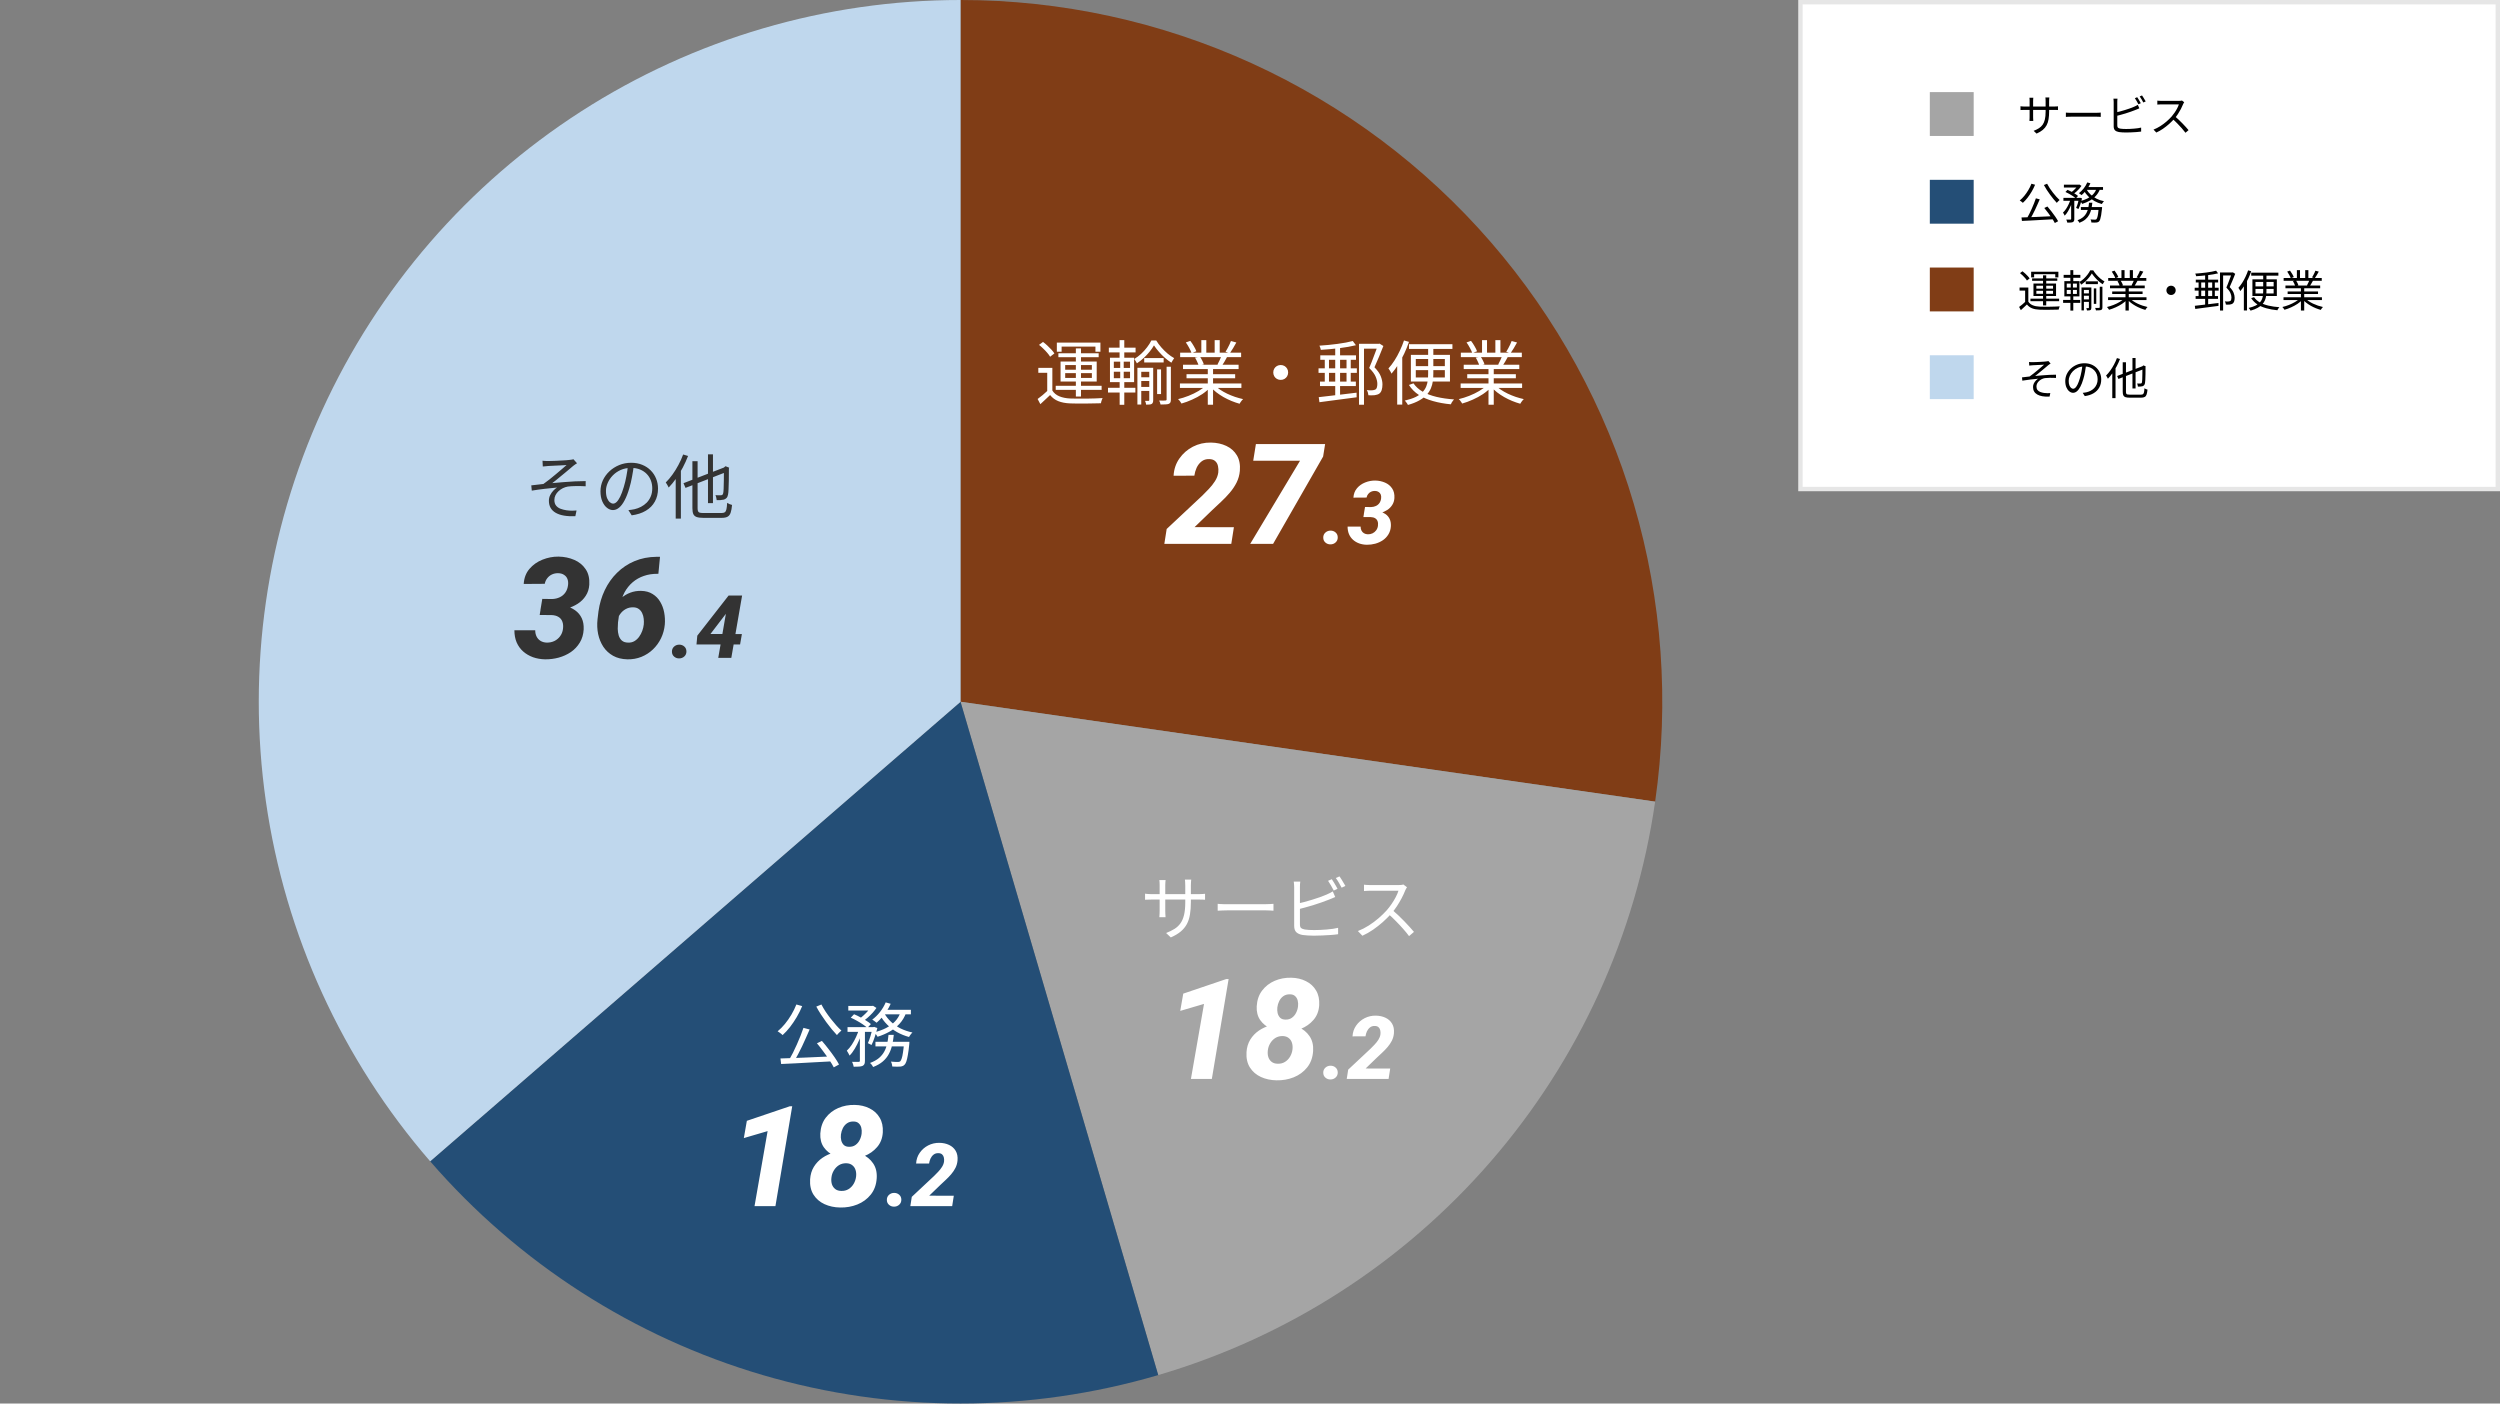
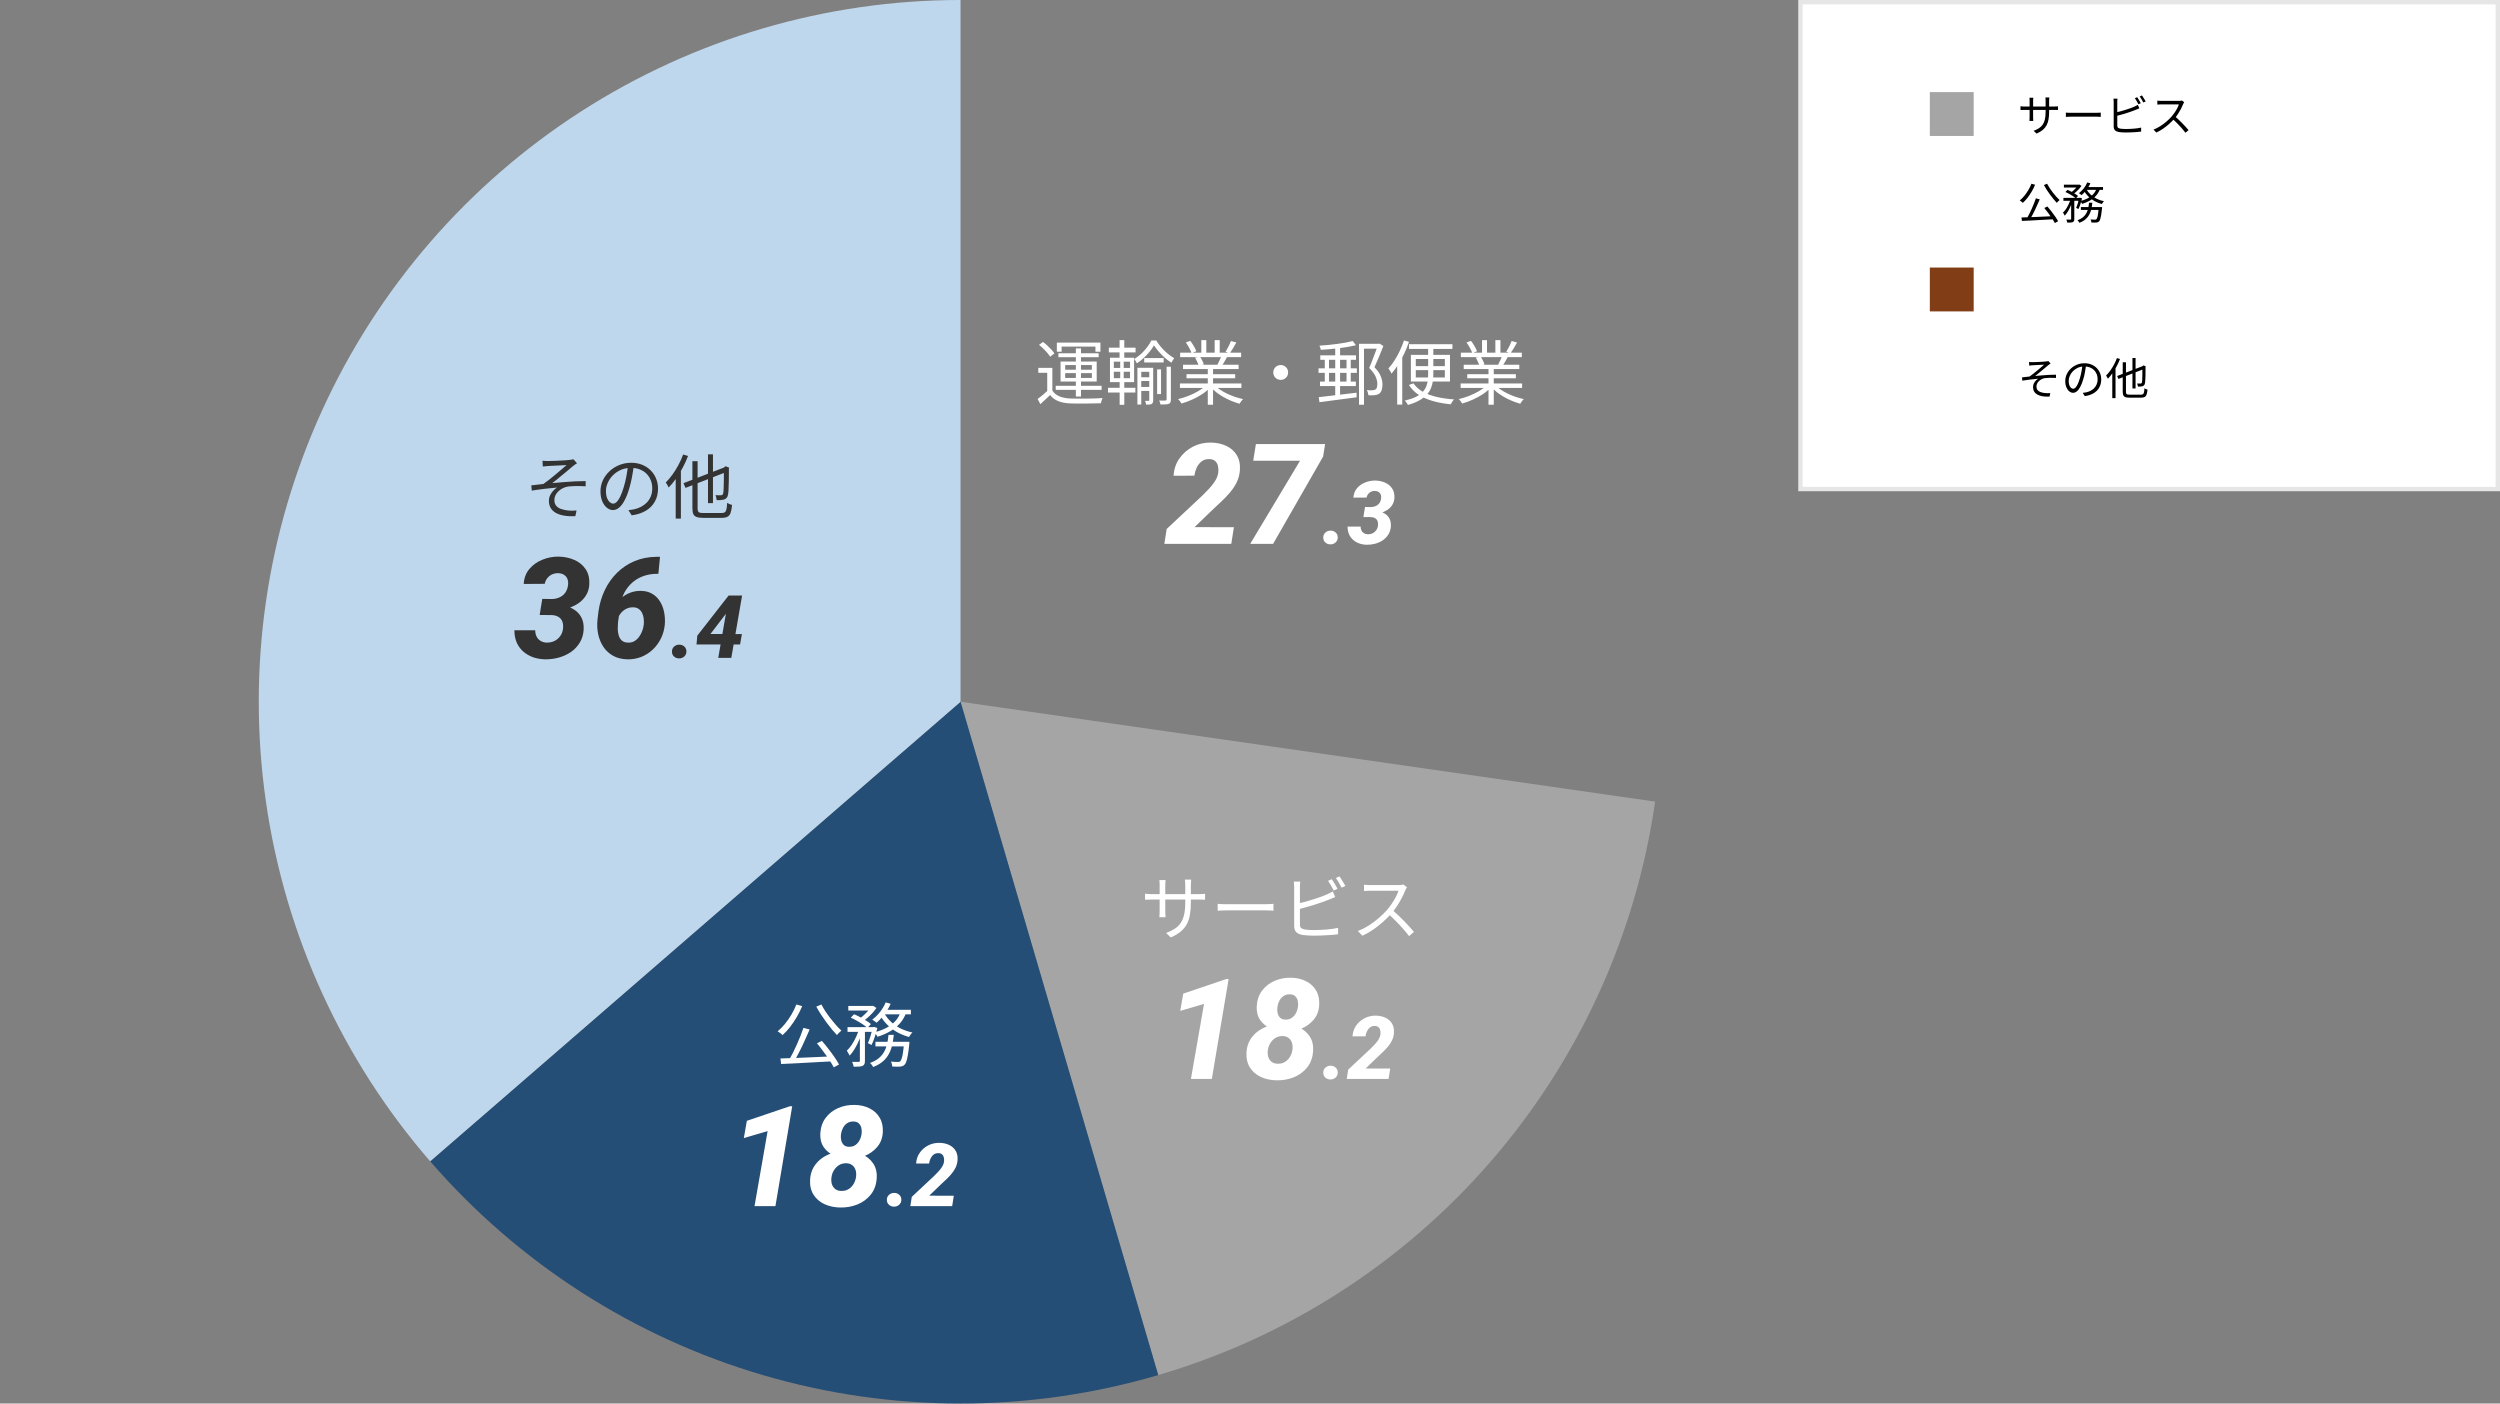
<svg xmlns="http://www.w3.org/2000/svg" width="570" height="320" viewBox="0 0 570 320" fill="none">
  <rect x="0" y="0" width="570" height="320" fill="#808080" stroke="none" />
-   <path d="M219 0C241.936 -1.00255e-06 264.603 4.931 285.466 14.459C306.329 23.987 324.9 37.889 339.92 55.222C354.94 72.556 366.057 92.916 372.519 114.923C378.981 136.929 380.636 160.068 377.371 182.77L219 160V0Z" fill="#803D16" />
  <path d="M377.371 182.77C373.006 213.131 360.006 241.597 339.92 264.778C319.834 287.959 293.507 304.877 264.077 313.519L219 160L377.371 182.77Z" fill="#A5A5A5" />
  <path d="M264.077 313.519C234.647 322.16 203.353 322.16 173.923 313.519C144.493 304.877 118.166 287.959 98.08 264.778L219 160L264.077 313.519Z" fill="#244E76" />
  <path d="M98.08 264.778C77.994 241.597 64.994 213.131 60.629 182.77C56.263 152.41 60.717 121.434 73.459 93.534C86.201 65.633 106.694 41.982 132.497 25.399C158.301 8.817 188.327 -3.65768e-07 219 0V160L98.08 264.778Z" fill="#BFD7ED" />
  <path d="M239.936 83.88V89.544H238.768V85H236.736V83.88H239.936ZM239.936 89.048C240.309 89.635 240.843 90.072 241.536 90.36C242.229 90.648 243.045 90.813 243.984 90.856C244.432 90.867 244.976 90.877 245.616 90.888C246.256 90.888 246.928 90.888 247.632 90.888C248.336 90.877 249.019 90.861 249.68 90.84C250.341 90.819 250.912 90.792 251.392 90.76C251.349 90.845 251.301 90.957 251.248 91.096C251.195 91.235 251.147 91.379 251.104 91.528C251.061 91.677 251.029 91.816 251.008 91.944C250.56 91.955 250.027 91.965 249.408 91.976C248.8 91.997 248.165 92.008 247.504 92.008C246.843 92.019 246.203 92.019 245.584 92.008C244.965 91.997 244.437 91.987 244 91.976C242.944 91.933 242.043 91.763 241.296 91.464C240.549 91.165 239.925 90.701 239.424 90.072C239.072 90.413 238.709 90.755 238.336 91.096C237.973 91.448 237.595 91.8 237.2 92.152L236.576 90.968C236.928 90.712 237.307 90.419 237.712 90.088C238.128 89.747 238.517 89.4 238.88 89.048H239.936ZM236.896 78.632L237.808 77.96C238.139 78.205 238.469 78.483 238.8 78.792C239.141 79.101 239.451 79.411 239.728 79.72C240.016 80.029 240.24 80.317 240.4 80.584L239.424 81.336C239.275 81.069 239.061 80.776 238.784 80.456C238.507 80.125 238.203 79.805 237.872 79.496C237.552 79.176 237.227 78.888 236.896 78.632ZM245.296 79.432H246.464V90.408H245.296V79.432ZM242.864 85.08V86.168H248.944V85.08H242.864ZM242.864 83.24V84.296H248.944V83.24H242.864ZM241.808 82.424H250.048V86.984H241.808V82.424ZM240.96 78.12H250.896V80.2H249.76V79.032H242.048V80.2H240.96V78.12ZM241.312 80.552H250.496V81.448H241.312V80.552ZM240.704 87.96H251.168V88.888H240.704V87.96ZM260.88 81.64H265.312V82.648H260.88V81.64ZM259.872 86.024H262.48V86.872H259.872V86.024ZM259.872 88.216H262.48V89.128H259.872V88.216ZM263.824 84.216H264.72V89.848H263.824V84.216ZM263.104 78.744C262.848 79.203 262.517 79.683 262.112 80.184C261.707 80.685 261.259 81.165 260.768 81.624C260.277 82.083 259.76 82.488 259.216 82.84C259.141 82.691 259.045 82.52 258.928 82.328C258.821 82.136 258.715 81.976 258.608 81.848C259.152 81.528 259.675 81.139 260.176 80.68C260.677 80.211 261.131 79.709 261.536 79.176C261.941 78.643 262.267 78.125 262.512 77.624H263.616C263.947 78.168 264.336 78.696 264.784 79.208C265.232 79.72 265.707 80.189 266.208 80.616C266.709 81.032 267.211 81.379 267.712 81.656C267.605 81.795 267.493 81.965 267.376 82.168C267.259 82.36 267.157 82.536 267.072 82.696C266.581 82.387 266.085 82.013 265.584 81.576C265.093 81.139 264.635 80.675 264.208 80.184C263.781 79.693 263.413 79.213 263.104 78.744ZM259.328 83.864H262.32V84.776H260.208V92.232H259.328V83.864ZM262.032 83.864H262.928V91.24C262.928 91.464 262.901 91.64 262.848 91.768C262.805 91.907 262.715 92.019 262.576 92.104C262.448 92.179 262.277 92.221 262.064 92.232C261.861 92.253 261.616 92.264 261.328 92.264C261.317 92.147 261.285 92.003 261.232 91.832C261.179 91.672 261.125 91.528 261.072 91.4C261.264 91.4 261.429 91.4 261.568 91.4C261.717 91.4 261.819 91.4 261.872 91.4C261.979 91.4 262.032 91.341 262.032 91.224V83.864ZM265.984 83.608H266.96V91.096C266.96 91.363 266.928 91.571 266.864 91.72C266.8 91.869 266.677 91.987 266.496 92.072C266.315 92.147 266.069 92.189 265.76 92.2C265.461 92.221 265.077 92.232 264.608 92.232C264.587 92.104 264.544 91.949 264.48 91.768C264.427 91.597 264.363 91.448 264.288 91.32C264.629 91.331 264.933 91.336 265.2 91.336C265.467 91.336 265.643 91.331 265.728 91.32C265.899 91.309 265.984 91.235 265.984 91.096V83.608ZM252.816 79.272H258.912V80.344H252.816V79.272ZM252.624 88.424H258.864V89.496H252.624V88.424ZM255.264 77.544H256.336V81.96H255.264V77.544ZM255.408 82.008H256.208V86.664H256.336V92.296H255.28V86.664H255.408V82.008ZM253.952 84.76V86.232H257.648V84.76H253.952ZM253.952 82.456V83.896H257.648V82.456H253.952ZM253.072 81.56H258.576V87.128H253.072V81.56ZM269.024 87.432H283.04V88.456H269.024V87.432ZM269.072 80.408H282.976V81.432H269.072V80.408ZM269.728 83.16H282.4V84.152H269.728V83.16ZM270.528 85.32H281.616V86.248H270.528V85.32ZM275.376 83.624H276.576V92.28H275.376V83.624ZM273.904 77.544H275.04V80.904H273.904V77.544ZM276.944 77.544H278.096V80.84H276.944V77.544ZM274.992 87.848L275.952 88.296C275.461 88.84 274.853 89.357 274.128 89.848C273.403 90.328 272.629 90.749 271.808 91.112C270.987 91.485 270.176 91.784 269.376 92.008C269.323 91.901 269.248 91.784 269.152 91.656C269.067 91.539 268.976 91.416 268.88 91.288C268.784 91.171 268.688 91.075 268.592 91C269.381 90.819 270.181 90.568 270.992 90.248C271.803 89.928 272.56 89.56 273.264 89.144C273.968 88.728 274.544 88.296 274.992 87.848ZM276.944 87.816C277.285 88.168 277.696 88.509 278.176 88.84C278.667 89.171 279.2 89.475 279.776 89.752C280.363 90.029 280.965 90.275 281.584 90.488C282.203 90.691 282.816 90.861 283.424 91C283.339 91.085 283.243 91.187 283.136 91.304C283.04 91.432 282.944 91.56 282.848 91.688C282.752 91.827 282.677 91.949 282.624 92.056C282.016 91.885 281.397 91.672 280.768 91.416C280.149 91.16 279.547 90.867 278.96 90.536C278.384 90.205 277.84 89.843 277.328 89.448C276.827 89.053 276.389 88.643 276.016 88.216L276.944 87.816ZM280.656 77.752L281.888 78.088C281.653 78.515 281.403 78.952 281.136 79.4C280.869 79.837 280.624 80.216 280.4 80.536L279.424 80.2C279.573 79.976 279.723 79.72 279.872 79.432C280.032 79.144 280.181 78.851 280.32 78.552C280.459 78.253 280.571 77.987 280.656 77.752ZM278.512 81.128L279.744 81.448C279.552 81.8 279.355 82.152 279.152 82.504C278.949 82.845 278.757 83.149 278.576 83.416L277.584 83.112C277.744 82.824 277.909 82.493 278.08 82.12C278.261 81.747 278.405 81.416 278.512 81.128ZM270.368 78.072L271.392 77.72C271.669 78.072 271.936 78.472 272.192 78.92C272.459 79.368 272.651 79.757 272.768 80.088L271.68 80.504C271.573 80.173 271.392 79.779 271.136 79.32C270.891 78.861 270.635 78.445 270.368 78.072ZM272.464 81.544L273.6 81.336C273.781 81.592 273.952 81.885 274.112 82.216C274.283 82.536 274.4 82.819 274.464 83.064L273.28 83.304C273.216 83.069 273.104 82.787 272.944 82.456C272.795 82.115 272.635 81.811 272.464 81.544ZM292 83.224C292.32 83.224 292.608 83.299 292.864 83.448C293.12 83.597 293.323 83.8 293.472 84.056C293.621 84.312 293.696 84.6 293.696 84.92C293.696 85.229 293.621 85.517 293.472 85.784C293.323 86.04 293.12 86.243 292.864 86.392C292.608 86.541 292.32 86.616 292 86.616C291.691 86.616 291.403 86.541 291.136 86.392C290.88 86.243 290.677 86.04 290.528 85.784C290.379 85.517 290.304 85.229 290.304 84.92C290.304 84.6 290.379 84.312 290.528 84.056C290.677 83.8 290.88 83.597 291.136 83.448C291.403 83.299 291.691 83.224 292 83.224ZM301.024 81.016H309.168V82.04H301.024V81.016ZM300.96 87H309.136V88.024H300.96V87ZM300.624 83.976H309.36V85.016H300.624V83.976ZM300.672 90.552C301.387 90.467 302.213 90.371 303.152 90.264C304.091 90.157 305.088 90.04 306.144 89.912C307.2 89.784 308.251 89.656 309.296 89.528L309.312 90.584C308.299 90.712 307.28 90.845 306.256 90.984C305.243 91.123 304.272 91.251 303.344 91.368C302.416 91.496 301.579 91.608 300.832 91.704L300.672 90.552ZM308.432 77.752L309.152 78.712C308.629 78.84 308.043 78.963 307.392 79.08C306.752 79.187 306.075 79.288 305.36 79.384C304.656 79.469 303.941 79.544 303.216 79.608C302.501 79.672 301.813 79.725 301.152 79.768C301.131 79.629 301.088 79.469 301.024 79.288C300.96 79.107 300.896 78.947 300.832 78.808C301.493 78.765 302.171 78.712 302.864 78.648C303.568 78.573 304.261 78.493 304.944 78.408C305.627 78.312 306.267 78.211 306.864 78.104C307.461 77.987 307.984 77.869 308.432 77.752ZM309.856 78.392H314.432V79.496H310.992V92.28H309.856V78.392ZM304.432 78.728H305.536V90.584L304.432 90.696V78.728ZM302.048 81.368H303.008V87.48H302.048V81.368ZM307.008 81.368H307.968V87.448H307.008V81.368ZM314.128 78.392H314.352L314.544 78.344L315.408 78.888C315.12 79.635 314.795 80.44 314.432 81.304C314.08 82.168 313.728 82.979 313.376 83.736C314.112 84.493 314.597 85.192 314.832 85.832C315.077 86.472 315.2 87.075 315.2 87.64C315.2 88.131 315.141 88.563 315.024 88.936C314.907 89.299 314.715 89.576 314.448 89.768C314.32 89.853 314.165 89.923 313.984 89.976C313.813 90.029 313.627 90.072 313.424 90.104C313.211 90.125 312.976 90.136 312.72 90.136C312.475 90.136 312.235 90.131 312 90.12C311.989 89.96 311.952 89.768 311.888 89.544C311.824 89.309 311.739 89.107 311.632 88.936C311.888 88.968 312.128 88.989 312.352 89C312.576 89 312.763 88.995 312.912 88.984C313.04 88.973 313.163 88.952 313.28 88.92C313.408 88.888 313.515 88.851 313.6 88.808C313.771 88.701 313.883 88.536 313.936 88.312C314 88.077 314.032 87.816 314.032 87.528C314.032 87.027 313.904 86.477 313.648 85.88C313.392 85.272 312.901 84.611 312.176 83.896C312.357 83.48 312.539 83.043 312.72 82.584C312.901 82.115 313.077 81.651 313.248 81.192C313.429 80.723 313.595 80.285 313.744 79.88C313.893 79.464 314.021 79.096 314.128 78.776V78.392ZM321.248 78.472H331.152V79.56H321.248V78.472ZM322.272 87.4C322.784 88.157 323.483 88.792 324.368 89.304C325.264 89.805 326.315 90.2 327.52 90.488C328.736 90.776 330.069 90.968 331.52 91.064C331.435 91.16 331.344 91.272 331.248 91.4C331.152 91.539 331.061 91.672 330.976 91.8C330.901 91.939 330.843 92.067 330.8 92.184C329.328 92.045 327.973 91.8 326.736 91.448C325.509 91.107 324.427 90.637 323.488 90.04C322.56 89.432 321.808 88.675 321.232 87.768L322.272 87.4ZM322.8 84.392V86.056H329.424V84.392H322.8ZM322.8 81.848V83.48H329.424V81.848H322.8ZM321.68 80.904H330.592V86.984H321.68V80.904ZM325.616 78.808H326.8V85.192C326.8 85.768 326.763 86.339 326.688 86.904C326.613 87.469 326.464 88.019 326.24 88.552C326.016 89.075 325.691 89.571 325.264 90.04C324.837 90.499 324.277 90.92 323.584 91.304C322.891 91.699 322.032 92.04 321.008 92.328C320.965 92.232 320.901 92.12 320.816 91.992C320.731 91.875 320.64 91.752 320.544 91.624C320.459 91.507 320.373 91.411 320.288 91.336C321.291 91.101 322.123 90.824 322.784 90.504C323.445 90.173 323.963 89.805 324.336 89.4C324.72 88.995 325.003 88.563 325.184 88.104C325.365 87.645 325.483 87.171 325.536 86.68C325.589 86.179 325.616 85.677 325.616 85.176V78.808ZM320.112 77.624L321.248 77.944C320.939 78.851 320.576 79.747 320.16 80.632C319.744 81.507 319.291 82.333 318.8 83.112C318.309 83.891 317.797 84.584 317.264 85.192C317.232 85.096 317.173 84.973 317.088 84.824C317.003 84.675 316.912 84.525 316.816 84.376C316.72 84.216 316.635 84.093 316.56 84.008C317.04 83.485 317.499 82.883 317.936 82.2C318.384 81.507 318.789 80.771 319.152 79.992C319.525 79.213 319.845 78.424 320.112 77.624ZM318.56 81.736L319.696 80.6L319.712 80.616V92.248H318.56V81.736ZM333.024 87.432H347.04V88.456H333.024V87.432ZM333.072 80.408H346.976V81.432H333.072V80.408ZM333.728 83.16H346.4V84.152H333.728V83.16ZM334.528 85.32H345.616V86.248H334.528V85.32ZM339.376 83.624H340.576V92.28H339.376V83.624ZM337.904 77.544H339.04V80.904H337.904V77.544ZM340.944 77.544H342.096V80.84H340.944V77.544ZM338.992 87.848L339.952 88.296C339.461 88.84 338.853 89.357 338.128 89.848C337.403 90.328 336.629 90.749 335.808 91.112C334.987 91.485 334.176 91.784 333.376 92.008C333.323 91.901 333.248 91.784 333.152 91.656C333.067 91.539 332.976 91.416 332.88 91.288C332.784 91.171 332.688 91.075 332.592 91C333.381 90.819 334.181 90.568 334.992 90.248C335.803 89.928 336.56 89.56 337.264 89.144C337.968 88.728 338.544 88.296 338.992 87.848ZM340.944 87.816C341.285 88.168 341.696 88.509 342.176 88.84C342.667 89.171 343.2 89.475 343.776 89.752C344.363 90.029 344.965 90.275 345.584 90.488C346.203 90.691 346.816 90.861 347.424 91C347.339 91.085 347.243 91.187 347.136 91.304C347.04 91.432 346.944 91.56 346.848 91.688C346.752 91.827 346.677 91.949 346.624 92.056C346.016 91.885 345.397 91.672 344.768 91.416C344.149 91.16 343.547 90.867 342.96 90.536C342.384 90.205 341.84 89.843 341.328 89.448C340.827 89.053 340.389 88.643 340.016 88.216L340.944 87.816ZM344.656 77.752L345.888 78.088C345.653 78.515 345.403 78.952 345.136 79.4C344.869 79.837 344.624 80.216 344.4 80.536L343.424 80.2C343.573 79.976 343.723 79.72 343.872 79.432C344.032 79.144 344.181 78.851 344.32 78.552C344.459 78.253 344.571 77.987 344.656 77.752ZM342.512 81.128L343.744 81.448C343.552 81.8 343.355 82.152 343.152 82.504C342.949 82.845 342.757 83.149 342.576 83.416L341.584 83.112C341.744 82.824 341.909 82.493 342.08 82.12C342.261 81.747 342.405 81.416 342.512 81.128ZM334.368 78.072L335.392 77.72C335.669 78.072 335.936 78.472 336.192 78.92C336.459 79.368 336.651 79.757 336.768 80.088L335.68 80.504C335.573 80.173 335.392 79.779 335.136 79.32C334.891 78.861 334.635 78.445 334.368 78.072ZM336.464 81.544L337.6 81.336C337.781 81.592 337.952 81.885 338.112 82.216C338.283 82.536 338.4 82.819 338.464 83.064L337.28 83.304C337.216 83.069 337.104 82.787 336.944 82.456C336.795 82.115 336.635 81.811 336.464 81.544Z" fill="white" />
  <path d="M281.328 120.203L280.734 124H265.469L266 120.609L274.141 112.984C274.599 112.526 275.089 112.026 275.609 111.484C276.141 110.932 276.609 110.339 277.016 109.703C277.422 109.068 277.672 108.417 277.766 107.75C277.828 107.229 277.807 106.74 277.703 106.281C277.609 105.812 277.401 105.432 277.078 105.141C276.755 104.839 276.297 104.682 275.703 104.672C275.005 104.651 274.417 104.833 273.938 105.219C273.469 105.594 273.099 106.073 272.828 106.656C272.568 107.24 272.396 107.839 272.312 108.453L267.578 108.469C267.661 106.979 268.104 105.667 268.906 104.531C269.708 103.385 270.734 102.49 271.984 101.844C273.245 101.198 274.609 100.885 276.078 100.906C277.401 100.927 278.578 101.182 279.609 101.672C280.651 102.161 281.453 102.88 282.016 103.828C282.578 104.776 282.802 105.948 282.688 107.344C282.604 108.302 282.354 109.198 281.938 110.031C281.521 110.854 281 111.63 280.375 112.359C279.76 113.078 279.099 113.766 278.391 114.422C277.693 115.068 277.021 115.698 276.375 116.312L272.359 120.188L281.328 120.203ZM302.125 101.25L301.672 104.094L290.266 124H285.047L296.406 105.047H285.734L286.344 101.25H302.125ZM301.703 122.604C301.69 122.135 301.846 121.747 302.172 121.441C302.504 121.135 302.898 120.982 303.354 120.982C303.803 120.976 304.187 121.113 304.506 121.393C304.831 121.673 304.997 122.04 305.004 122.496C305.017 122.971 304.857 123.362 304.525 123.668C304.2 123.967 303.806 124.117 303.344 124.117C302.908 124.124 302.527 123.987 302.201 123.707C301.876 123.427 301.71 123.059 301.703 122.604ZM311.225 115.592L312.611 115.611C313.021 115.598 313.389 115.514 313.715 115.357C314.047 115.201 314.314 114.977 314.516 114.684C314.724 114.384 314.851 114.026 314.896 113.609C314.936 113.284 314.906 112.997 314.809 112.75C314.711 112.503 314.548 112.307 314.32 112.164C314.099 112.014 313.822 111.936 313.49 111.93C313.171 111.923 312.878 111.982 312.611 112.105C312.344 112.229 312.12 112.408 311.938 112.643C311.755 112.87 311.635 113.137 311.576 113.443L308.578 113.463C308.63 112.61 308.904 111.894 309.398 111.314C309.893 110.735 310.508 110.299 311.244 110.006C311.986 109.706 312.751 109.56 313.539 109.566C314.353 109.579 315.102 109.736 315.785 110.035C316.469 110.328 317.009 110.771 317.406 111.363C317.803 111.949 317.976 112.685 317.924 113.57C317.885 114.169 317.715 114.697 317.416 115.152C317.123 115.608 316.742 115.986 316.273 116.285C315.805 116.585 315.294 116.809 314.74 116.959C314.193 117.109 313.653 117.184 313.119 117.184L310.961 117.174L311.225 115.592ZM310.854 117.887L311.107 116.334L312.943 116.344C313.497 116.357 314.027 116.435 314.535 116.578C315.049 116.721 315.508 116.936 315.912 117.223C316.316 117.509 316.625 117.877 316.84 118.326C317.055 118.775 317.149 119.312 317.123 119.938C317.084 120.654 316.898 121.282 316.566 121.822C316.241 122.363 315.818 122.812 315.297 123.17C314.776 123.521 314.197 123.785 313.559 123.961C312.927 124.13 312.283 124.212 311.625 124.205C311.007 124.192 310.43 124.091 309.896 123.902C309.363 123.707 308.897 123.434 308.5 123.082C308.103 122.73 307.794 122.301 307.572 121.793C307.357 121.285 307.25 120.709 307.25 120.064H310.219C310.219 120.403 310.284 120.702 310.414 120.963C310.544 121.223 310.733 121.428 310.98 121.578C311.228 121.728 311.521 121.809 311.859 121.822C312.25 121.829 312.611 121.754 312.943 121.598C313.275 121.435 313.549 121.207 313.764 120.914C313.985 120.621 314.122 120.276 314.174 119.879C314.226 119.469 314.197 119.12 314.086 118.834C313.982 118.541 313.796 118.316 313.529 118.16C313.269 117.997 312.93 117.91 312.514 117.896L310.854 117.887Z" fill="white" />
  <path d="M271.52 205.656C271.52 206.723 271.451 207.667 271.312 208.488C271.184 209.309 270.949 210.04 270.608 210.68C270.267 211.32 269.797 211.891 269.2 212.392C268.613 212.883 267.861 213.331 266.944 213.736L265.872 212.728C266.608 212.44 267.248 212.125 267.792 211.784C268.336 211.443 268.789 211.016 269.152 210.504C269.515 209.992 269.787 209.352 269.968 208.584C270.149 207.816 270.24 206.872 270.24 205.752V201.864C270.24 201.544 270.229 201.267 270.208 201.032C270.187 200.787 270.171 200.627 270.16 200.552H271.6C271.589 200.627 271.573 200.787 271.552 201.032C271.531 201.267 271.52 201.544 271.52 201.864V205.656ZM265.76 200.648C265.749 200.723 265.733 200.867 265.712 201.08C265.691 201.293 265.68 201.539 265.68 201.816V207.672C265.68 207.864 265.685 208.067 265.696 208.28C265.707 208.483 265.717 208.664 265.728 208.824C265.739 208.973 265.744 209.075 265.744 209.128H264.336C264.336 209.075 264.341 208.973 264.352 208.824C264.363 208.675 264.373 208.499 264.384 208.296C264.395 208.083 264.4 207.875 264.4 207.672V201.816C264.4 201.635 264.395 201.443 264.384 201.24C264.373 201.027 264.357 200.829 264.336 200.648H265.76ZM261.072 203.752C261.125 203.763 261.232 203.779 261.392 203.8C261.563 203.811 261.765 203.827 262 203.848C262.235 203.859 262.459 203.864 262.672 203.864H273.28C273.632 203.864 273.936 203.853 274.192 203.832C274.448 203.811 274.635 203.795 274.752 203.784V205.144C274.656 205.133 274.475 205.123 274.208 205.112C273.941 205.101 273.632 205.096 273.28 205.096H262.672C262.448 205.096 262.224 205.101 262 205.112C261.776 205.112 261.579 205.117 261.408 205.128C261.248 205.139 261.136 205.144 261.072 205.144V203.752ZM277.632 206.072C277.792 206.083 277.989 206.099 278.224 206.12C278.459 206.131 278.715 206.141 278.992 206.152C279.28 206.152 279.568 206.152 279.856 206.152C280.027 206.152 280.288 206.152 280.64 206.152C281.003 206.152 281.424 206.152 281.904 206.152C282.384 206.152 282.891 206.152 283.424 206.152C283.968 206.152 284.507 206.152 285.04 206.152C285.584 206.152 286.096 206.152 286.576 206.152C287.067 206.152 287.488 206.152 287.84 206.152C288.192 206.152 288.453 206.152 288.624 206.152C289.029 206.152 289.376 206.141 289.664 206.12C289.952 206.099 290.181 206.083 290.352 206.072V207.64C290.192 207.629 289.952 207.613 289.632 207.592C289.323 207.571 288.992 207.56 288.64 207.56C288.469 207.56 288.203 207.56 287.84 207.56C287.477 207.56 287.056 207.56 286.576 207.56C286.107 207.56 285.6 207.56 285.056 207.56C284.512 207.56 283.968 207.56 283.424 207.56C282.891 207.56 282.384 207.56 281.904 207.56C281.435 207.56 281.019 207.56 280.656 207.56C280.293 207.56 280.027 207.56 279.856 207.56C279.419 207.56 279.003 207.571 278.608 207.592C278.213 207.603 277.888 207.619 277.632 207.64V206.072ZM303.648 200.456C303.787 200.648 303.936 200.877 304.096 201.144C304.256 201.4 304.411 201.661 304.56 201.928C304.72 202.195 304.853 202.435 304.96 202.648L304.096 203.048C303.936 202.717 303.733 202.344 303.488 201.928C303.243 201.501 303.013 201.133 302.8 200.824L303.648 200.456ZM305.408 199.816C305.547 200.019 305.701 200.253 305.872 200.52C306.043 200.787 306.203 201.053 306.352 201.32C306.512 201.576 306.645 201.8 306.752 201.992L305.888 202.392C305.717 202.04 305.509 201.661 305.264 201.256C305.019 200.84 304.784 200.483 304.56 200.184L305.408 199.816ZM296.464 201C296.443 201.181 296.421 201.389 296.4 201.624C296.389 201.848 296.384 202.072 296.384 202.296C296.384 202.435 296.384 202.712 296.384 203.128C296.384 203.533 296.384 204.024 296.384 204.6C296.384 205.165 296.384 205.768 296.384 206.408C296.384 207.037 296.384 207.645 296.384 208.232C296.384 208.819 296.384 209.336 296.384 209.784C296.384 210.221 296.384 210.541 296.384 210.744C296.384 211.149 296.469 211.432 296.64 211.592C296.821 211.741 297.109 211.853 297.504 211.928C297.76 211.971 298.075 212.003 298.448 212.024C298.832 212.045 299.221 212.056 299.616 212.056C300.043 212.056 300.501 212.045 300.992 212.024C301.483 212.003 301.979 211.971 302.48 211.928C302.992 211.885 303.472 211.832 303.92 211.768C304.368 211.704 304.757 211.629 305.088 211.544V213C304.629 213.075 304.075 213.133 303.424 213.176C302.784 213.229 302.123 213.267 301.44 213.288C300.768 213.32 300.139 213.336 299.552 213.336C299.083 213.336 298.619 213.32 298.16 213.288C297.712 213.267 297.323 213.229 296.992 213.176C296.373 213.069 295.899 212.861 295.568 212.552C295.237 212.232 295.072 211.747 295.072 211.096C295.072 210.829 295.072 210.456 295.072 209.976C295.072 209.496 295.072 208.947 295.072 208.328C295.072 207.709 295.072 207.08 295.072 206.44C295.072 205.789 295.072 205.176 295.072 204.6C295.072 204.024 295.072 203.533 295.072 203.128C295.072 202.712 295.072 202.435 295.072 202.296C295.072 202.157 295.067 202.013 295.056 201.864C295.056 201.715 295.045 201.565 295.024 201.416C295.013 201.256 294.997 201.117 294.976 201H296.464ZM295.792 206.04C296.272 205.933 296.8 205.805 297.376 205.656C297.963 205.496 298.555 205.325 299.152 205.144C299.76 204.963 300.347 204.771 300.912 204.568C301.488 204.365 302.005 204.163 302.464 203.96C302.709 203.853 302.949 203.741 303.184 203.624C303.419 203.507 303.648 203.379 303.872 203.24L304.432 204.52C304.208 204.616 303.957 204.723 303.68 204.84C303.413 204.947 303.163 205.048 302.928 205.144C302.427 205.347 301.867 205.555 301.248 205.768C300.64 205.981 300.011 206.189 299.36 206.392C298.709 206.584 298.075 206.765 297.456 206.936C296.848 207.107 296.293 207.251 295.792 207.368V206.04ZM320.8 202.296C320.747 202.36 320.677 202.467 320.592 202.616C320.517 202.755 320.453 202.883 320.4 203C320.197 203.523 319.931 204.104 319.6 204.744C319.269 205.373 318.901 205.997 318.496 206.616C318.091 207.235 317.664 207.795 317.216 208.296C316.629 208.957 315.984 209.603 315.28 210.232C314.576 210.851 313.835 211.432 313.056 211.976C312.277 212.509 311.467 212.968 310.624 213.352L309.6 212.28C310.464 211.939 311.291 211.517 312.08 211.016C312.88 210.504 313.627 209.949 314.32 209.352C315.024 208.744 315.648 208.136 316.192 207.528C316.555 207.112 316.912 206.648 317.264 206.136C317.627 205.613 317.947 205.085 318.224 204.552C318.512 204.008 318.72 203.517 318.848 203.08C318.763 203.08 318.56 203.08 318.24 203.08C317.92 203.08 317.541 203.08 317.104 203.08C316.667 203.08 316.208 203.08 315.728 203.08C315.248 203.08 314.789 203.08 314.352 203.08C313.915 203.08 313.536 203.08 313.216 203.08C312.907 203.08 312.704 203.08 312.608 203.08C312.427 203.08 312.219 203.085 311.984 203.096C311.76 203.107 311.552 203.117 311.36 203.128C311.179 203.139 311.056 203.149 310.992 203.16V201.704C311.067 201.715 311.2 201.731 311.392 201.752C311.595 201.763 311.808 201.773 312.032 201.784C312.256 201.795 312.448 201.8 312.608 201.8C312.725 201.8 312.939 201.8 313.248 201.8C313.557 201.8 313.925 201.8 314.352 201.8C314.789 201.8 315.243 201.8 315.712 201.8C316.181 201.8 316.629 201.8 317.056 201.8C317.493 201.8 317.867 201.8 318.176 201.8C318.485 201.8 318.688 201.8 318.784 201.8C319.051 201.8 319.285 201.789 319.488 201.768C319.701 201.747 319.867 201.715 319.984 201.672L320.8 202.296ZM317.424 207.448C317.861 207.811 318.309 208.211 318.768 208.648C319.237 209.085 319.696 209.539 320.144 210.008C320.592 210.467 321.008 210.909 321.392 211.336C321.776 211.752 322.107 212.131 322.384 212.472L321.264 213.432C320.891 212.92 320.443 212.371 319.92 211.784C319.397 211.187 318.843 210.595 318.256 210.008C317.68 209.411 317.099 208.861 316.512 208.36L317.424 207.448Z" fill="white" />
  <path d="M280.125 223.219L276.297 246H271.531L274.516 228.891L269.094 230.484L269.781 226.547L279.562 223.234L280.125 223.219ZM299.391 239.625C299.297 241.115 298.844 242.365 298.031 243.375C297.229 244.375 296.208 245.125 294.969 245.625C293.74 246.115 292.427 246.344 291.031 246.312C289.74 246.292 288.557 246.036 287.484 245.547C286.422 245.057 285.589 244.339 284.984 243.391C284.38 242.443 284.12 241.271 284.203 239.875C284.276 238.802 284.562 237.854 285.062 237.031C285.573 236.208 286.224 235.526 287.016 234.984C287.807 234.443 288.682 234.042 289.641 233.781C290.609 233.51 291.589 233.385 292.578 233.406C293.807 233.427 294.953 233.677 296.016 234.156C297.089 234.625 297.938 235.318 298.562 236.234C299.198 237.151 299.474 238.281 299.391 239.625ZM294.688 239.266C294.75 238.734 294.714 238.245 294.578 237.797C294.443 237.339 294.198 236.969 293.844 236.688C293.5 236.396 293.042 236.24 292.469 236.219C291.833 236.208 291.271 236.354 290.781 236.656C290.302 236.958 289.911 237.365 289.609 237.875C289.307 238.375 289.125 238.922 289.062 239.516C289 240.047 289.036 240.542 289.172 241C289.318 241.448 289.568 241.812 289.922 242.094C290.276 242.375 290.74 242.521 291.312 242.531C291.948 242.552 292.505 242.411 292.984 242.109C293.464 241.807 293.849 241.406 294.141 240.906C294.432 240.406 294.615 239.859 294.688 239.266ZM300.781 229.172C300.698 230.516 300.26 231.641 299.469 232.547C298.688 233.453 297.714 234.135 296.547 234.594C295.391 235.042 294.198 235.25 292.969 235.219C291.833 235.198 290.76 234.969 289.75 234.531C288.74 234.083 287.932 233.432 287.328 232.578C286.734 231.724 286.469 230.677 286.531 229.438C286.615 228.01 287.026 226.812 287.766 225.844C288.516 224.865 289.469 224.125 290.625 223.625C291.792 223.125 293.047 222.891 294.391 222.922C295.641 222.943 296.76 223.203 297.75 223.703C298.75 224.193 299.521 224.901 300.062 225.828C300.615 226.745 300.854 227.859 300.781 229.172ZM295.953 229.422C296.005 228.974 295.979 228.542 295.875 228.125C295.771 227.708 295.573 227.37 295.281 227.109C295 226.839 294.599 226.703 294.078 226.703C293.516 226.693 293.031 226.828 292.625 227.109C292.229 227.38 291.911 227.75 291.672 228.219C291.443 228.677 291.297 229.161 291.234 229.672C291.182 230.12 291.203 230.557 291.297 230.984C291.401 231.411 291.594 231.766 291.875 232.047C292.167 232.328 292.578 232.469 293.109 232.469C293.682 232.479 294.167 232.339 294.562 232.047C294.969 231.755 295.286 231.375 295.516 230.906C295.755 230.427 295.901 229.932 295.953 229.422ZM301.703 244.604C301.69 244.135 301.846 243.747 302.172 243.441C302.504 243.135 302.898 242.982 303.354 242.982C303.803 242.976 304.187 243.113 304.506 243.393C304.831 243.673 304.997 244.04 305.004 244.496C305.017 244.971 304.857 245.362 304.525 245.668C304.2 245.967 303.806 246.117 303.344 246.117C302.908 246.124 302.527 245.987 302.201 245.707C301.876 245.427 301.71 245.059 301.703 244.604ZM316.967 243.627L316.596 246H307.055L307.387 243.881L312.475 239.115C312.761 238.829 313.067 238.516 313.393 238.178C313.725 237.833 314.018 237.462 314.271 237.064C314.525 236.667 314.682 236.26 314.74 235.844C314.779 235.518 314.766 235.212 314.701 234.926C314.643 234.633 314.512 234.395 314.311 234.213C314.109 234.024 313.822 233.926 313.451 233.92C313.015 233.907 312.647 234.021 312.348 234.262C312.055 234.496 311.824 234.796 311.654 235.16C311.492 235.525 311.384 235.899 311.332 236.283L308.373 236.293C308.425 235.362 308.702 234.542 309.203 233.832C309.704 233.116 310.346 232.556 311.127 232.152C311.915 231.749 312.768 231.553 313.686 231.566C314.512 231.579 315.248 231.739 315.893 232.045C316.544 232.351 317.045 232.8 317.396 233.393C317.748 233.985 317.888 234.717 317.816 235.59C317.764 236.189 317.608 236.749 317.348 237.27C317.087 237.784 316.762 238.269 316.371 238.725C315.987 239.174 315.574 239.604 315.131 240.014C314.695 240.417 314.275 240.811 313.871 241.195L311.361 243.617L316.967 243.627Z" fill="white" />
  <path d="M183.188 234.352L184.596 234.72C184.34 235.317 184.063 235.947 183.764 236.608C183.476 237.259 183.177 237.915 182.868 238.576C182.559 239.227 182.244 239.851 181.924 240.448C181.604 241.035 181.3 241.573 181.012 242.064L179.892 241.696C180.18 241.205 180.479 240.656 180.788 240.048C181.097 239.44 181.396 238.805 181.684 238.144C181.983 237.483 182.26 236.827 182.516 236.176C182.772 235.525 182.996 234.917 183.188 234.352ZM177.94 241.328C178.665 241.307 179.487 241.28 180.404 241.248C181.332 241.216 182.313 241.179 183.348 241.136C184.393 241.083 185.46 241.035 186.548 240.992C187.647 240.939 188.735 240.891 189.812 240.848L189.78 241.984C188.383 242.059 186.975 242.133 185.556 242.208C184.137 242.293 182.788 242.368 181.508 242.432C180.239 242.496 179.103 242.549 178.1 242.592L177.94 241.328ZM186.26 237.872L187.396 237.328C187.887 237.893 188.383 238.501 188.884 239.152C189.385 239.792 189.849 240.421 190.276 241.04C190.703 241.659 191.044 242.213 191.3 242.704L190.1 243.36C189.844 242.859 189.503 242.293 189.076 241.664C188.66 241.024 188.201 240.373 187.7 239.712C187.209 239.04 186.729 238.427 186.26 237.872ZM181.572 229.024L182.9 229.392C182.548 230.256 182.132 231.093 181.652 231.904C181.172 232.715 180.66 233.472 180.116 234.176C179.572 234.869 179.012 235.477 178.436 236C178.361 235.915 178.255 235.819 178.116 235.712C177.977 235.605 177.833 235.499 177.684 235.392C177.535 235.285 177.407 235.2 177.3 235.136C177.887 234.656 178.441 234.096 178.964 233.456C179.497 232.805 179.988 232.101 180.436 231.344C180.884 230.587 181.263 229.813 181.572 229.024ZM187.284 229.024C187.551 229.547 187.865 230.085 188.228 230.64C188.601 231.195 188.996 231.739 189.412 232.272C189.828 232.805 190.244 233.307 190.66 233.776C191.076 234.245 191.471 234.645 191.844 234.976C191.737 235.061 191.62 235.163 191.492 235.28C191.364 235.397 191.241 235.52 191.124 235.648C191.007 235.776 190.905 235.893 190.82 236C190.457 235.616 190.063 235.168 189.636 234.656C189.22 234.144 188.799 233.6 188.372 233.024C187.956 232.448 187.551 231.861 187.156 231.264C186.761 230.656 186.415 230.069 186.116 229.504L187.284 229.024ZM193.412 229.36H198.868V230.4H193.412V229.36ZM199.604 237.536H206.532V238.576H199.604V237.536ZM193.236 234.192H199.252V235.264H193.236V234.192ZM196.052 234.624H197.204V241.888C197.204 242.187 197.167 242.421 197.092 242.592C197.017 242.773 196.873 242.917 196.66 243.024C196.457 243.109 196.191 243.163 195.86 243.184C195.54 243.205 195.135 243.216 194.644 243.216C194.623 243.067 194.575 242.88 194.5 242.656C194.436 242.443 194.361 242.256 194.276 242.096C194.628 242.107 194.943 242.112 195.22 242.112C195.508 242.123 195.7 242.123 195.796 242.112C195.892 242.101 195.956 242.08 195.988 242.048C196.031 242.016 196.052 241.957 196.052 241.872V234.624ZM206.132 237.536H207.348C207.348 237.536 207.343 237.6 207.332 237.728C207.332 237.856 207.327 237.968 207.316 238.064C207.22 239.056 207.113 239.872 206.996 240.512C206.889 241.141 206.777 241.632 206.66 241.984C206.543 242.336 206.404 242.592 206.244 242.752C206.105 242.901 205.956 243.003 205.796 243.056C205.647 243.12 205.46 243.163 205.236 243.184C205.055 243.195 204.804 243.2 204.484 243.2C204.164 243.2 203.817 243.189 203.444 243.168C203.433 242.997 203.401 242.805 203.348 242.592C203.295 242.389 203.22 242.208 203.124 242.048C203.476 242.08 203.796 242.101 204.084 242.112C204.372 242.123 204.58 242.128 204.708 242.128C204.847 242.128 204.953 242.117 205.028 242.096C205.113 242.075 205.193 242.032 205.268 241.968C205.375 241.851 205.481 241.637 205.588 241.328C205.695 241.019 205.791 240.571 205.876 239.984C205.972 239.397 206.057 238.64 206.132 237.712V237.536ZM202.58 235.952H203.78C203.705 236.752 203.583 237.52 203.412 238.256C203.252 238.992 203.001 239.675 202.66 240.304C202.329 240.933 201.876 241.499 201.3 242C200.724 242.501 199.983 242.928 199.076 243.28C199.012 243.141 198.911 242.976 198.772 242.784C198.633 242.603 198.5 242.459 198.372 242.352C199.204 242.043 199.881 241.669 200.404 241.232C200.927 240.784 201.332 240.288 201.62 239.744C201.919 239.189 202.137 238.592 202.276 237.952C202.415 237.312 202.516 236.645 202.58 235.952ZM193.972 232.032L194.724 231.248C195.183 231.429 195.652 231.653 196.132 231.92C196.623 232.176 197.081 232.443 197.508 232.72C197.945 232.987 198.297 233.243 198.564 233.488L197.764 234.368C197.508 234.123 197.167 233.856 196.74 233.568C196.324 233.28 195.871 233.003 195.38 232.736C194.9 232.459 194.431 232.224 193.972 232.032ZM198.932 234.192H199.108L199.284 234.128L200.036 234.384C199.865 235.056 199.663 235.749 199.428 236.464C199.204 237.168 198.964 237.765 198.708 238.256L197.876 237.84C198.079 237.413 198.276 236.88 198.468 236.24C198.66 235.589 198.815 234.976 198.932 234.4V234.192ZM205.348 230.72L206.596 230.928C206.233 231.899 205.732 232.731 205.092 233.424C204.463 234.117 203.721 234.704 202.868 235.184C202.025 235.664 201.097 236.064 200.084 236.384C200.041 236.299 199.977 236.192 199.892 236.064C199.807 235.925 199.711 235.797 199.604 235.68C199.508 235.552 199.417 235.451 199.332 235.376C200.313 235.131 201.204 234.805 202.004 234.4C202.815 233.984 203.503 233.477 204.068 232.88C204.644 232.272 205.071 231.552 205.348 230.72ZM201.94 228.544L203.076 228.864C202.831 229.429 202.532 229.979 202.18 230.512C201.828 231.035 201.455 231.525 201.06 231.984C200.665 232.443 200.265 232.843 199.86 233.184C199.785 233.12 199.689 233.045 199.572 232.96C199.455 232.864 199.332 232.773 199.204 232.688C199.076 232.603 198.964 232.533 198.868 232.48C199.497 232.011 200.084 231.435 200.628 230.752C201.172 230.059 201.609 229.323 201.94 228.544ZM201.652 231.072C202.036 231.765 202.543 232.405 203.172 232.992C203.801 233.579 204.527 234.08 205.348 234.496C206.18 234.901 207.076 235.205 208.036 235.408C207.951 235.493 207.855 235.595 207.748 235.712C207.652 235.829 207.561 235.952 207.476 236.08C207.391 236.208 207.316 236.325 207.252 236.432C206.281 236.165 205.375 235.797 204.532 235.328C203.689 234.848 202.937 234.277 202.276 233.616C201.615 232.955 201.071 232.219 200.644 231.408L201.652 231.072ZM195.892 234.528L196.708 234.832C196.516 235.536 196.26 236.261 195.94 237.008C195.631 237.755 195.284 238.448 194.9 239.088C194.527 239.728 194.127 240.256 193.7 240.672C193.636 240.512 193.54 240.325 193.412 240.112C193.295 239.888 193.183 239.701 193.076 239.552C193.471 239.189 193.849 238.736 194.212 238.192C194.575 237.637 194.9 237.045 195.188 236.416C195.487 235.776 195.721 235.147 195.892 234.528ZM201.588 230.24H207.684V231.264H201.076L201.588 230.24ZM198.58 229.36H198.852L199.044 229.312L199.828 229.808C199.583 230.171 199.289 230.544 198.948 230.928C198.607 231.301 198.244 231.659 197.86 232C197.476 232.331 197.103 232.619 196.74 232.864C196.633 232.768 196.5 232.667 196.34 232.56C196.18 232.443 196.041 232.352 195.924 232.288C196.265 232.053 196.601 231.781 196.932 231.472C197.273 231.163 197.588 230.843 197.876 230.512C198.175 230.171 198.409 229.861 198.58 229.584V229.36Z" fill="white" />
  <path d="M180.625 252.219L176.797 275H172.031L175.016 257.891L169.594 259.484L170.281 255.547L180.062 252.234L180.625 252.219ZM199.891 268.625C199.797 270.115 199.344 271.365 198.531 272.375C197.729 273.375 196.708 274.125 195.469 274.625C194.24 275.115 192.927 275.344 191.531 275.312C190.24 275.292 189.057 275.036 187.984 274.547C186.922 274.057 186.089 273.339 185.484 272.391C184.88 271.443 184.62 270.271 184.703 268.875C184.776 267.802 185.062 266.854 185.562 266.031C186.073 265.208 186.724 264.526 187.516 263.984C188.307 263.443 189.182 263.042 190.141 262.781C191.109 262.51 192.089 262.385 193.078 262.406C194.307 262.427 195.453 262.677 196.516 263.156C197.589 263.625 198.438 264.318 199.062 265.234C199.698 266.151 199.974 267.281 199.891 268.625ZM195.188 268.266C195.25 267.734 195.214 267.245 195.078 266.797C194.943 266.339 194.698 265.969 194.344 265.688C194 265.396 193.542 265.24 192.969 265.219C192.333 265.208 191.771 265.354 191.281 265.656C190.802 265.958 190.411 266.365 190.109 266.875C189.807 267.375 189.625 267.922 189.562 268.516C189.5 269.047 189.536 269.542 189.672 270C189.818 270.448 190.068 270.812 190.422 271.094C190.776 271.375 191.24 271.521 191.812 271.531C192.448 271.552 193.005 271.411 193.484 271.109C193.964 270.807 194.349 270.406 194.641 269.906C194.932 269.406 195.115 268.859 195.188 268.266ZM201.281 258.172C201.198 259.516 200.76 260.641 199.969 261.547C199.188 262.453 198.214 263.135 197.047 263.594C195.891 264.042 194.698 264.25 193.469 264.219C192.333 264.198 191.26 263.969 190.25 263.531C189.24 263.083 188.432 262.432 187.828 261.578C187.234 260.724 186.969 259.677 187.031 258.438C187.115 257.01 187.526 255.812 188.266 254.844C189.016 253.865 189.969 253.125 191.125 252.625C192.292 252.125 193.547 251.891 194.891 251.922C196.141 251.943 197.26 252.203 198.25 252.703C199.25 253.193 200.021 253.901 200.562 254.828C201.115 255.745 201.354 256.859 201.281 258.172ZM196.453 258.422C196.505 257.974 196.479 257.542 196.375 257.125C196.271 256.708 196.073 256.37 195.781 256.109C195.5 255.839 195.099 255.703 194.578 255.703C194.016 255.693 193.531 255.828 193.125 256.109C192.729 256.38 192.411 256.75 192.172 257.219C191.943 257.677 191.797 258.161 191.734 258.672C191.682 259.12 191.703 259.557 191.797 259.984C191.901 260.411 192.094 260.766 192.375 261.047C192.667 261.328 193.078 261.469 193.609 261.469C194.182 261.479 194.667 261.339 195.062 261.047C195.469 260.755 195.786 260.375 196.016 259.906C196.255 259.427 196.401 258.932 196.453 258.422ZM202.203 273.604C202.19 273.135 202.346 272.747 202.672 272.441C203.004 272.135 203.398 271.982 203.854 271.982C204.303 271.976 204.687 272.113 205.006 272.393C205.331 272.673 205.497 273.04 205.504 273.496C205.517 273.971 205.357 274.362 205.025 274.668C204.7 274.967 204.306 275.117 203.844 275.117C203.408 275.124 203.027 274.987 202.701 274.707C202.376 274.427 202.21 274.059 202.203 273.604ZM217.467 272.627L217.096 275H207.555L207.887 272.881L212.975 268.115C213.261 267.829 213.567 267.516 213.893 267.178C214.225 266.833 214.518 266.462 214.771 266.064C215.025 265.667 215.182 265.26 215.24 264.844C215.279 264.518 215.266 264.212 215.201 263.926C215.143 263.633 215.012 263.395 214.811 263.213C214.609 263.024 214.322 262.926 213.951 262.92C213.515 262.907 213.147 263.021 212.848 263.262C212.555 263.496 212.324 263.796 212.154 264.16C211.992 264.525 211.884 264.899 211.832 265.283L208.873 265.293C208.925 264.362 209.202 263.542 209.703 262.832C210.204 262.116 210.846 261.556 211.627 261.152C212.415 260.749 213.268 260.553 214.186 260.566C215.012 260.579 215.748 260.739 216.393 261.045C217.044 261.351 217.545 261.8 217.896 262.393C218.248 262.985 218.388 263.717 218.316 264.59C218.264 265.189 218.108 265.749 217.848 266.27C217.587 266.784 217.262 267.269 216.871 267.725C216.487 268.174 216.074 268.604 215.631 269.014C215.195 269.417 214.775 269.811 214.371 270.195L211.861 272.617L217.467 272.627Z" fill="white" />
  <path d="M123.692 105.048C123.884 105.069 124.081 105.085 124.284 105.096C124.487 105.107 124.711 105.112 124.956 105.112C125.105 105.112 125.335 105.107 125.644 105.096C125.964 105.085 126.321 105.075 126.716 105.064C127.121 105.043 127.532 105.021 127.948 105C128.364 104.979 128.743 104.957 129.084 104.936C129.436 104.904 129.703 104.877 129.884 104.856C130.076 104.835 130.241 104.813 130.38 104.792C130.529 104.76 130.652 104.733 130.748 104.712L131.564 105.624C131.457 105.688 131.313 105.779 131.132 105.896C130.961 106.013 130.817 106.12 130.7 106.216C130.465 106.419 130.188 106.653 129.868 106.92C129.559 107.176 129.228 107.453 128.876 107.752C128.524 108.04 128.167 108.333 127.804 108.632C127.452 108.92 127.116 109.197 126.796 109.464C126.476 109.72 126.183 109.949 125.916 110.152C126.727 110.067 127.575 109.992 128.46 109.928C129.345 109.853 130.22 109.795 131.084 109.752C131.948 109.709 132.764 109.688 133.532 109.688V110.872C132.753 110.829 132.001 110.813 131.276 110.824C130.551 110.835 129.948 110.872 129.468 110.936C129.084 111 128.705 111.123 128.332 111.304C127.969 111.485 127.639 111.715 127.34 111.992C127.052 112.259 126.823 112.563 126.652 112.904C126.481 113.245 126.396 113.608 126.396 113.992C126.396 114.525 126.524 114.952 126.78 115.272C127.036 115.592 127.372 115.832 127.788 115.992C128.215 116.152 128.668 116.269 129.148 116.344C129.628 116.408 130.06 116.44 130.444 116.44C130.828 116.429 131.164 116.413 131.452 116.392L131.18 117.688C129.228 117.773 127.735 117.517 126.7 116.92C125.665 116.323 125.148 115.411 125.148 114.184C125.148 113.725 125.244 113.299 125.436 112.904C125.639 112.499 125.884 112.147 126.172 111.848C126.46 111.549 126.737 111.32 127.004 111.16C126.161 111.224 125.228 111.32 124.204 111.448C123.191 111.565 122.204 111.704 121.244 111.864L121.132 110.664C121.559 110.611 122.023 110.557 122.524 110.504C123.036 110.44 123.495 110.387 123.9 110.344C124.327 110.045 124.791 109.699 125.292 109.304C125.804 108.899 126.305 108.488 126.796 108.072C127.297 107.645 127.756 107.256 128.172 106.904C128.588 106.541 128.924 106.248 129.18 106.024C129.041 106.035 128.828 106.051 128.54 106.072C128.263 106.083 127.948 106.099 127.596 106.12C127.244 106.131 126.892 106.147 126.54 106.168C126.199 106.179 125.889 106.195 125.612 106.216C125.335 106.227 125.121 106.237 124.972 106.248C124.769 106.259 124.556 106.28 124.332 106.312C124.119 106.333 123.927 106.349 123.756 106.36L123.692 105.048ZM144.524 106.072C144.417 106.904 144.279 107.773 144.108 108.68C143.948 109.587 143.74 110.467 143.484 111.32C143.164 112.419 142.807 113.336 142.412 114.072C142.028 114.808 141.612 115.363 141.164 115.736C140.716 116.109 140.247 116.296 139.756 116.296C139.287 116.296 138.833 116.125 138.396 115.784C137.959 115.443 137.601 114.952 137.324 114.312C137.047 113.661 136.908 112.899 136.908 112.024C136.908 111.149 137.084 110.323 137.436 109.544C137.799 108.765 138.295 108.077 138.924 107.48C139.564 106.872 140.311 106.392 141.164 106.04C142.017 105.688 142.929 105.512 143.9 105.512C144.839 105.512 145.681 105.667 146.428 105.976C147.185 106.285 147.831 106.712 148.364 107.256C148.897 107.789 149.308 108.413 149.596 109.128C149.884 109.832 150.028 110.589 150.028 111.4C150.028 112.52 149.788 113.507 149.308 114.36C148.839 115.213 148.156 115.907 147.26 116.44C146.375 116.973 145.297 117.325 144.028 117.496L143.276 116.312C143.532 116.28 143.777 116.248 144.012 116.216C144.247 116.184 144.46 116.147 144.652 116.104C145.164 115.987 145.66 115.805 146.14 115.56C146.631 115.304 147.068 114.984 147.452 114.6C147.836 114.205 148.14 113.741 148.364 113.208C148.599 112.664 148.716 112.045 148.716 111.352C148.716 110.701 148.609 110.099 148.396 109.544C148.183 108.979 147.868 108.483 147.452 108.056C147.036 107.629 146.529 107.293 145.932 107.048C145.335 106.803 144.652 106.68 143.884 106.68C143.009 106.68 142.215 106.84 141.5 107.16C140.796 107.48 140.193 107.901 139.692 108.424C139.201 108.936 138.823 109.501 138.556 110.12C138.289 110.728 138.156 111.325 138.156 111.912C138.156 112.584 138.241 113.139 138.412 113.576C138.593 114.003 138.807 114.317 139.052 114.52C139.308 114.723 139.559 114.824 139.804 114.824C140.06 114.824 140.321 114.701 140.588 114.456C140.855 114.2 141.127 113.795 141.404 113.24C141.681 112.675 141.953 111.944 142.22 111.048C142.455 110.28 142.652 109.464 142.812 108.6C142.983 107.736 143.105 106.888 143.18 106.056L144.524 106.072ZM161.42 103.592H162.556V114.712H161.42V103.592ZM155.836 110.168L165.468 106.44L165.916 107.496L156.3 111.24L155.836 110.168ZM157.868 105.16H159.052V115.848C159.052 116.157 159.084 116.392 159.148 116.552C159.212 116.712 159.34 116.824 159.532 116.888C159.735 116.941 160.023 116.968 160.396 116.968C160.503 116.968 160.689 116.968 160.956 116.968C161.233 116.968 161.543 116.968 161.884 116.968C162.225 116.968 162.572 116.968 162.924 116.968C163.276 116.968 163.591 116.968 163.868 116.968C164.156 116.968 164.369 116.968 164.508 116.968C164.839 116.968 165.089 116.909 165.26 116.792C165.431 116.664 165.553 116.435 165.628 116.104C165.703 115.763 165.756 115.277 165.788 114.648C165.937 114.744 166.119 114.84 166.332 114.936C166.545 115.021 166.737 115.085 166.908 115.128C166.844 115.864 166.737 116.451 166.588 116.888C166.449 117.315 166.22 117.619 165.9 117.8C165.591 117.981 165.137 118.072 164.54 118.072C164.455 118.072 164.268 118.072 163.98 118.072C163.703 118.072 163.377 118.072 163.004 118.072C162.631 118.072 162.257 118.072 161.884 118.072C161.521 118.072 161.196 118.072 160.908 118.072C160.631 118.072 160.449 118.072 160.364 118.072C159.724 118.072 159.217 118.008 158.844 117.88C158.481 117.752 158.225 117.528 158.076 117.208C157.937 116.888 157.868 116.435 157.868 115.848V105.16ZM165.052 106.712H164.924L165.196 106.472L165.42 106.296L166.252 106.632L166.188 106.84C166.188 107.8 166.183 108.685 166.172 109.496C166.161 110.307 166.14 110.995 166.108 111.56C166.087 112.115 166.049 112.509 165.996 112.744C165.932 113.107 165.815 113.373 165.644 113.544C165.484 113.715 165.281 113.837 165.036 113.912C164.812 113.965 164.545 114.003 164.236 114.024C163.927 114.035 163.649 114.035 163.404 114.024C163.393 113.853 163.361 113.661 163.308 113.448C163.255 113.224 163.191 113.043 163.116 112.904C163.34 112.915 163.575 112.92 163.82 112.92C164.065 112.92 164.236 112.92 164.332 112.92C164.471 112.92 164.583 112.893 164.668 112.84C164.764 112.787 164.839 112.653 164.892 112.44C164.935 112.269 164.967 111.933 164.988 111.432C165.009 110.92 165.025 110.269 165.036 109.48C165.047 108.68 165.052 107.757 165.052 106.712ZM155.756 103.624L156.876 103.96C156.535 104.856 156.129 105.747 155.66 106.632C155.191 107.507 154.684 108.333 154.14 109.112C153.596 109.88 153.036 110.563 152.46 111.16C152.428 111.075 152.369 110.957 152.284 110.808C152.209 110.659 152.124 110.509 152.028 110.36C151.943 110.211 151.863 110.093 151.788 110.008C152.321 109.485 152.833 108.883 153.324 108.2C153.815 107.517 154.268 106.787 154.684 106.008C155.111 105.219 155.468 104.424 155.756 103.624ZM154.06 107.736L155.228 106.584L155.244 106.6V118.248H154.06V107.736Z" fill="#333333" />
  <path d="M123.641 136.547L125.859 136.578C126.516 136.557 127.104 136.422 127.625 136.172C128.156 135.922 128.583 135.562 128.906 135.094C129.24 134.615 129.443 134.042 129.516 133.375C129.578 132.854 129.531 132.396 129.375 132C129.219 131.604 128.958 131.292 128.594 131.062C128.24 130.823 127.797 130.698 127.266 130.688C126.755 130.677 126.286 130.771 125.859 130.969C125.432 131.167 125.073 131.453 124.781 131.828C124.49 132.193 124.297 132.62 124.203 133.109L119.406 133.141C119.49 131.776 119.927 130.63 120.719 129.703C121.51 128.776 122.495 128.078 123.672 127.609C124.859 127.13 126.083 126.896 127.344 126.906C128.646 126.927 129.844 127.177 130.938 127.656C132.031 128.125 132.896 128.833 133.531 129.781C134.167 130.719 134.443 131.896 134.359 133.312C134.297 134.271 134.026 135.115 133.547 135.844C133.078 136.573 132.469 137.177 131.719 137.656C130.969 138.135 130.151 138.495 129.266 138.734C128.391 138.974 127.526 139.094 126.672 139.094L123.219 139.078L123.641 136.547ZM123.047 140.219L123.453 137.734L126.391 137.75C127.276 137.771 128.125 137.896 128.938 138.125C129.76 138.354 130.495 138.698 131.141 139.156C131.786 139.615 132.281 140.203 132.625 140.922C132.969 141.641 133.12 142.5 133.078 143.5C133.016 144.646 132.719 145.651 132.188 146.516C131.667 147.38 130.99 148.099 130.156 148.672C129.323 149.234 128.396 149.656 127.375 149.938C126.365 150.208 125.333 150.339 124.281 150.328C123.292 150.307 122.37 150.146 121.516 149.844C120.661 149.531 119.917 149.094 119.281 148.531C118.646 147.969 118.151 147.281 117.797 146.469C117.453 145.656 117.281 144.734 117.281 143.703H122.031C122.031 144.245 122.135 144.724 122.344 145.141C122.552 145.557 122.854 145.885 123.25 146.125C123.646 146.365 124.115 146.495 124.656 146.516C125.281 146.526 125.859 146.406 126.391 146.156C126.922 145.896 127.359 145.531 127.703 145.062C128.057 144.594 128.276 144.042 128.359 143.406C128.443 142.75 128.396 142.193 128.219 141.734C128.052 141.266 127.755 140.906 127.328 140.656C126.911 140.396 126.37 140.255 125.703 140.234L123.047 140.219ZM149.656 126.953H150.484L150.109 130.828H149.906C148.792 130.818 147.755 130.979 146.797 131.312C145.849 131.635 145 132.115 144.25 132.75C143.51 133.385 142.896 134.146 142.406 135.031C141.927 135.917 141.609 136.911 141.453 138.016L140.906 141.906C140.865 142.365 140.844 142.854 140.844 143.375C140.854 143.896 140.927 144.396 141.062 144.875C141.208 145.354 141.448 145.745 141.781 146.047C142.125 146.349 142.599 146.505 143.203 146.516C143.755 146.536 144.24 146.422 144.656 146.172C145.073 145.922 145.427 145.594 145.719 145.188C146.021 144.771 146.26 144.318 146.438 143.828C146.615 143.339 146.729 142.859 146.781 142.391C146.823 141.964 146.818 141.526 146.766 141.078C146.724 140.62 146.609 140.198 146.422 139.812C146.245 139.417 145.99 139.099 145.656 138.859C145.323 138.609 144.901 138.479 144.391 138.469C143.755 138.448 143.177 138.583 142.656 138.875C142.146 139.156 141.719 139.542 141.375 140.031C141.031 140.521 140.797 141.068 140.672 141.672L139.5 140.594C139.583 139.729 139.812 138.938 140.188 138.219C140.573 137.5 141.068 136.875 141.672 136.344C142.276 135.812 142.958 135.406 143.719 135.125C144.49 134.833 145.307 134.698 146.172 134.719C147.203 134.74 148.078 134.979 148.797 135.438C149.526 135.885 150.104 136.479 150.531 137.219C150.969 137.948 151.271 138.766 151.438 139.672C151.604 140.568 151.651 141.469 151.578 142.375C151.474 143.49 151.188 144.536 150.719 145.516C150.25 146.484 149.635 147.333 148.875 148.062C148.115 148.792 147.234 149.359 146.234 149.766C145.245 150.161 144.182 150.349 143.047 150.328C141.786 150.297 140.698 150.026 139.781 149.516C138.875 149.005 138.135 148.323 137.562 147.469C137 146.604 136.604 145.635 136.375 144.562C136.156 143.49 136.109 142.375 136.234 141.219L136.453 139.391C136.693 137.661 137.172 136.047 137.891 134.547C138.609 133.036 139.542 131.719 140.688 130.594C141.833 129.458 143.161 128.573 144.672 127.938C146.182 127.302 147.844 126.974 149.656 126.953ZM153.203 148.604C153.19 148.135 153.346 147.747 153.672 147.441C154.004 147.135 154.398 146.982 154.854 146.982C155.303 146.976 155.687 147.113 156.006 147.393C156.331 147.673 156.497 148.04 156.504 148.496C156.517 148.971 156.357 149.362 156.025 149.668C155.7 149.967 155.306 150.117 154.844 150.117C154.408 150.124 154.027 149.987 153.701 149.707C153.376 149.427 153.21 149.059 153.203 148.604ZM169.15 144.57L168.74 146.934H158.799L158.984 144.932L166.123 135.781H168.662L165.283 140.234L161.982 144.551L169.15 144.57ZM169.199 135.781L166.738 150H163.76L166.221 135.781H169.199Z" fill="#333333" />
  <rect x="410.5" y="0.5" width="159" height="111" fill="white" />
  <rect x="410.5" y="0.5" width="159" height="111" stroke="#E6E6E6" />
  <rect x="440" y="21" width="10" height="10" fill="#A5A5A5" />
-   <path d="M467.2 25.41C467.2 26.077 467.157 26.667 467.07 27.18C466.99 27.693 466.843 28.15 466.63 28.55C466.417 28.95 466.123 29.307 465.75 29.62C465.383 29.927 464.913 30.207 464.34 30.46L463.67 29.83C464.13 29.65 464.53 29.453 464.87 29.24C465.21 29.027 465.493 28.76 465.72 28.44C465.947 28.12 466.117 27.72 466.23 27.24C466.343 26.76 466.4 26.17 466.4 25.47V23.04C466.4 22.84 466.393 22.667 466.38 22.52C466.367 22.367 466.357 22.267 466.35 22.22H467.25C467.243 22.267 467.233 22.367 467.22 22.52C467.207 22.667 467.2 22.84 467.2 23.04V25.41ZM463.6 22.28C463.593 22.327 463.583 22.417 463.57 22.55C463.557 22.683 463.55 22.837 463.55 23.01V26.67C463.55 26.79 463.553 26.917 463.56 27.05C463.567 27.177 463.573 27.29 463.58 27.39C463.587 27.483 463.59 27.547 463.59 27.58H462.71C462.71 27.547 462.713 27.483 462.72 27.39C462.727 27.297 462.733 27.187 462.74 27.06C462.747 26.927 462.75 26.797 462.75 26.67V23.01C462.75 22.897 462.747 22.777 462.74 22.65C462.733 22.517 462.723 22.393 462.71 22.28H463.6ZM460.67 24.22C460.703 24.227 460.77 24.237 460.87 24.25C460.977 24.257 461.103 24.267 461.25 24.28C461.397 24.287 461.537 24.29 461.67 24.29H468.3C468.52 24.29 468.71 24.283 468.87 24.27C469.03 24.257 469.147 24.247 469.22 24.24V25.09C469.16 25.083 469.047 25.077 468.88 25.07C468.713 25.063 468.52 25.06 468.3 25.06H461.67C461.53 25.06 461.39 25.063 461.25 25.07C461.11 25.07 460.987 25.073 460.88 25.08C460.78 25.087 460.71 25.09 460.67 25.09V24.22ZM471.02 25.67C471.12 25.677 471.243 25.687 471.39 25.7C471.537 25.707 471.697 25.713 471.87 25.72C472.05 25.72 472.23 25.72 472.41 25.72C472.517 25.72 472.68 25.72 472.9 25.72C473.127 25.72 473.39 25.72 473.69 25.72C473.99 25.72 474.307 25.72 474.64 25.72C474.98 25.72 475.317 25.72 475.65 25.72C475.99 25.72 476.31 25.72 476.61 25.72C476.917 25.72 477.18 25.72 477.4 25.72C477.62 25.72 477.783 25.72 477.89 25.72C478.143 25.72 478.36 25.713 478.54 25.7C478.72 25.687 478.863 25.677 478.97 25.67V26.65C478.87 26.643 478.72 26.633 478.52 26.62C478.327 26.607 478.12 26.6 477.9 26.6C477.793 26.6 477.627 26.6 477.4 26.6C477.173 26.6 476.91 26.6 476.61 26.6C476.317 26.6 476 26.6 475.66 26.6C475.32 26.6 474.98 26.6 474.64 26.6C474.307 26.6 473.99 26.6 473.69 26.6C473.397 26.6 473.137 26.6 472.91 26.6C472.683 26.6 472.517 26.6 472.41 26.6C472.137 26.6 471.877 26.607 471.63 26.62C471.383 26.627 471.18 26.637 471.02 26.65V25.67ZM487.28 22.16C487.367 22.28 487.46 22.423 487.56 22.59C487.66 22.75 487.757 22.913 487.85 23.08C487.95 23.247 488.033 23.397 488.1 23.53L487.56 23.78C487.46 23.573 487.333 23.34 487.18 23.08C487.027 22.813 486.883 22.583 486.75 22.39L487.28 22.16ZM488.38 21.76C488.467 21.887 488.563 22.033 488.67 22.2C488.777 22.367 488.877 22.533 488.97 22.7C489.07 22.86 489.153 23 489.22 23.12L488.68 23.37C488.573 23.15 488.443 22.913 488.29 22.66C488.137 22.4 487.99 22.177 487.85 21.99L488.38 21.76ZM482.79 22.5C482.777 22.613 482.763 22.743 482.75 22.89C482.743 23.03 482.74 23.17 482.74 23.31C482.74 23.397 482.74 23.57 482.74 23.83C482.74 24.083 482.74 24.39 482.74 24.75C482.74 25.103 482.74 25.48 482.74 25.88C482.74 26.273 482.74 26.653 482.74 27.02C482.74 27.387 482.74 27.71 482.74 27.99C482.74 28.263 482.74 28.463 482.74 28.59C482.74 28.843 482.793 29.02 482.9 29.12C483.013 29.213 483.193 29.283 483.44 29.33C483.6 29.357 483.797 29.377 484.03 29.39C484.27 29.403 484.513 29.41 484.76 29.41C485.027 29.41 485.313 29.403 485.62 29.39C485.927 29.377 486.237 29.357 486.55 29.33C486.87 29.303 487.17 29.27 487.45 29.23C487.73 29.19 487.973 29.143 488.18 29.09V30C487.893 30.047 487.547 30.083 487.14 30.11C486.74 30.143 486.327 30.167 485.9 30.18C485.48 30.2 485.087 30.21 484.72 30.21C484.427 30.21 484.137 30.2 483.85 30.18C483.57 30.167 483.327 30.143 483.12 30.11C482.733 30.043 482.437 29.913 482.23 29.72C482.023 29.52 481.92 29.217 481.92 28.81C481.92 28.643 481.92 28.41 481.92 28.11C481.92 27.81 481.92 27.467 481.92 27.08C481.92 26.693 481.92 26.3 481.92 25.9C481.92 25.493 481.92 25.11 481.92 24.75C481.92 24.39 481.92 24.083 481.92 23.83C481.92 23.57 481.92 23.397 481.92 23.31C481.92 23.223 481.917 23.133 481.91 23.04C481.91 22.947 481.903 22.853 481.89 22.76C481.883 22.66 481.873 22.573 481.86 22.5H482.79ZM482.37 25.65C482.67 25.583 483 25.503 483.36 25.41C483.727 25.31 484.097 25.203 484.47 25.09C484.85 24.977 485.217 24.857 485.57 24.73C485.93 24.603 486.253 24.477 486.54 24.35C486.693 24.283 486.843 24.213 486.99 24.14C487.137 24.067 487.28 23.987 487.42 23.9L487.77 24.7C487.63 24.76 487.473 24.827 487.3 24.9C487.133 24.967 486.977 25.03 486.83 25.09C486.517 25.217 486.167 25.347 485.78 25.48C485.4 25.613 485.007 25.743 484.6 25.87C484.193 25.99 483.797 26.103 483.41 26.21C483.03 26.317 482.683 26.407 482.37 26.48V25.65ZM498 23.31C497.967 23.35 497.923 23.417 497.87 23.51C497.823 23.597 497.783 23.677 497.75 23.75C497.623 24.077 497.457 24.44 497.25 24.84C497.043 25.233 496.813 25.623 496.56 26.01C496.307 26.397 496.04 26.747 495.76 27.06C495.393 27.473 494.99 27.877 494.55 28.27C494.11 28.657 493.647 29.02 493.16 29.36C492.673 29.693 492.167 29.98 491.64 30.22L491 29.55C491.54 29.337 492.057 29.073 492.55 28.76C493.05 28.44 493.517 28.093 493.95 27.72C494.39 27.34 494.78 26.96 495.12 26.58C495.347 26.32 495.57 26.03 495.79 25.71C496.017 25.383 496.217 25.053 496.39 24.72C496.57 24.38 496.7 24.073 496.78 23.8C496.727 23.8 496.6 23.8 496.4 23.8C496.2 23.8 495.963 23.8 495.69 23.8C495.417 23.8 495.13 23.8 494.83 23.8C494.53 23.8 494.243 23.8 493.97 23.8C493.697 23.8 493.46 23.8 493.26 23.8C493.067 23.8 492.94 23.8 492.88 23.8C492.767 23.8 492.637 23.803 492.49 23.81C492.35 23.817 492.22 23.823 492.1 23.83C491.987 23.837 491.91 23.843 491.87 23.85V22.94C491.917 22.947 492 22.957 492.12 22.97C492.247 22.977 492.38 22.983 492.52 22.99C492.66 22.997 492.78 23 492.88 23C492.953 23 493.087 23 493.28 23C493.473 23 493.703 23 493.97 23C494.243 23 494.527 23 494.82 23C495.113 23 495.393 23 495.66 23C495.933 23 496.167 23 496.36 23C496.553 23 496.68 23 496.74 23C496.907 23 497.053 22.993 497.18 22.98C497.313 22.967 497.417 22.947 497.49 22.92L498 23.31ZM495.89 26.53C496.163 26.757 496.443 27.007 496.73 27.28C497.023 27.553 497.31 27.837 497.59 28.13C497.87 28.417 498.13 28.693 498.37 28.96C498.61 29.22 498.817 29.457 498.99 29.67L498.29 30.27C498.057 29.95 497.777 29.607 497.45 29.24C497.123 28.867 496.777 28.497 496.41 28.13C496.05 27.757 495.687 27.413 495.32 27.1L495.89 26.53Z" fill="black" />
-   <rect x="440" y="41" width="10" height="10" fill="#244E76" />
+   <path d="M467.2 25.41C467.2 26.077 467.157 26.667 467.07 27.18C466.99 27.693 466.843 28.15 466.63 28.55C466.417 28.95 466.123 29.307 465.75 29.62C465.383 29.927 464.913 30.207 464.34 30.46L463.67 29.83C464.13 29.65 464.53 29.453 464.87 29.24C465.21 29.027 465.493 28.76 465.72 28.44C465.947 28.12 466.117 27.72 466.23 27.24C466.343 26.76 466.4 26.17 466.4 25.47V23.04C466.4 22.84 466.393 22.667 466.38 22.52C466.367 22.367 466.357 22.267 466.35 22.22H467.25C467.243 22.267 467.233 22.367 467.22 22.52C467.207 22.667 467.2 22.84 467.2 23.04V25.41ZM463.6 22.28C463.593 22.327 463.583 22.417 463.57 22.55C463.557 22.683 463.55 22.837 463.55 23.01V26.67C463.55 26.79 463.553 26.917 463.56 27.05C463.567 27.177 463.573 27.29 463.58 27.39C463.587 27.483 463.59 27.547 463.59 27.58H462.71C462.71 27.547 462.713 27.483 462.72 27.39C462.727 27.297 462.733 27.187 462.74 27.06C462.747 26.927 462.75 26.797 462.75 26.67V23.01C462.75 22.897 462.747 22.777 462.74 22.65C462.733 22.517 462.723 22.393 462.71 22.28H463.6ZM460.67 24.22C460.703 24.227 460.77 24.237 460.87 24.25C460.977 24.257 461.103 24.267 461.25 24.28C461.397 24.287 461.537 24.29 461.67 24.29H468.3C468.52 24.29 468.71 24.283 468.87 24.27C469.03 24.257 469.147 24.247 469.22 24.24V25.09C469.16 25.083 469.047 25.077 468.88 25.07C468.713 25.063 468.52 25.06 468.3 25.06H461.67C461.53 25.06 461.39 25.063 461.25 25.07C461.11 25.07 460.987 25.073 460.88 25.08C460.78 25.087 460.71 25.09 460.67 25.09V24.22ZM471.02 25.67C471.12 25.677 471.243 25.687 471.39 25.7C471.537 25.707 471.697 25.713 471.87 25.72C472.05 25.72 472.23 25.72 472.41 25.72C472.517 25.72 472.68 25.72 472.9 25.72C473.127 25.72 473.39 25.72 473.69 25.72C473.99 25.72 474.307 25.72 474.64 25.72C474.98 25.72 475.317 25.72 475.65 25.72C475.99 25.72 476.31 25.72 476.61 25.72C476.917 25.72 477.18 25.72 477.4 25.72C477.62 25.72 477.783 25.72 477.89 25.72C478.143 25.72 478.36 25.713 478.54 25.7C478.72 25.687 478.863 25.677 478.97 25.67V26.65C478.87 26.643 478.72 26.633 478.52 26.62C478.327 26.607 478.12 26.6 477.9 26.6C477.793 26.6 477.627 26.6 477.4 26.6C477.173 26.6 476.91 26.6 476.61 26.6C476.317 26.6 476 26.6 475.66 26.6C475.32 26.6 474.98 26.6 474.64 26.6C474.307 26.6 473.99 26.6 473.69 26.6C473.397 26.6 473.137 26.6 472.91 26.6C472.683 26.6 472.517 26.6 472.41 26.6C472.137 26.6 471.877 26.607 471.63 26.62C471.383 26.627 471.18 26.637 471.02 26.65V25.67ZM487.28 22.16C487.367 22.28 487.46 22.423 487.56 22.59C487.66 22.75 487.757 22.913 487.85 23.08C487.95 23.247 488.033 23.397 488.1 23.53L487.56 23.78C487.46 23.573 487.333 23.34 487.18 23.08C487.027 22.813 486.883 22.583 486.75 22.39L487.28 22.16ZM488.38 21.76C488.777 22.367 488.877 22.533 488.97 22.7C489.07 22.86 489.153 23 489.22 23.12L488.68 23.37C488.573 23.15 488.443 22.913 488.29 22.66C488.137 22.4 487.99 22.177 487.85 21.99L488.38 21.76ZM482.79 22.5C482.777 22.613 482.763 22.743 482.75 22.89C482.743 23.03 482.74 23.17 482.74 23.31C482.74 23.397 482.74 23.57 482.74 23.83C482.74 24.083 482.74 24.39 482.74 24.75C482.74 25.103 482.74 25.48 482.74 25.88C482.74 26.273 482.74 26.653 482.74 27.02C482.74 27.387 482.74 27.71 482.74 27.99C482.74 28.263 482.74 28.463 482.74 28.59C482.74 28.843 482.793 29.02 482.9 29.12C483.013 29.213 483.193 29.283 483.44 29.33C483.6 29.357 483.797 29.377 484.03 29.39C484.27 29.403 484.513 29.41 484.76 29.41C485.027 29.41 485.313 29.403 485.62 29.39C485.927 29.377 486.237 29.357 486.55 29.33C486.87 29.303 487.17 29.27 487.45 29.23C487.73 29.19 487.973 29.143 488.18 29.09V30C487.893 30.047 487.547 30.083 487.14 30.11C486.74 30.143 486.327 30.167 485.9 30.18C485.48 30.2 485.087 30.21 484.72 30.21C484.427 30.21 484.137 30.2 483.85 30.18C483.57 30.167 483.327 30.143 483.12 30.11C482.733 30.043 482.437 29.913 482.23 29.72C482.023 29.52 481.92 29.217 481.92 28.81C481.92 28.643 481.92 28.41 481.92 28.11C481.92 27.81 481.92 27.467 481.92 27.08C481.92 26.693 481.92 26.3 481.92 25.9C481.92 25.493 481.92 25.11 481.92 24.75C481.92 24.39 481.92 24.083 481.92 23.83C481.92 23.57 481.92 23.397 481.92 23.31C481.92 23.223 481.917 23.133 481.91 23.04C481.91 22.947 481.903 22.853 481.89 22.76C481.883 22.66 481.873 22.573 481.86 22.5H482.79ZM482.37 25.65C482.67 25.583 483 25.503 483.36 25.41C483.727 25.31 484.097 25.203 484.47 25.09C484.85 24.977 485.217 24.857 485.57 24.73C485.93 24.603 486.253 24.477 486.54 24.35C486.693 24.283 486.843 24.213 486.99 24.14C487.137 24.067 487.28 23.987 487.42 23.9L487.77 24.7C487.63 24.76 487.473 24.827 487.3 24.9C487.133 24.967 486.977 25.03 486.83 25.09C486.517 25.217 486.167 25.347 485.78 25.48C485.4 25.613 485.007 25.743 484.6 25.87C484.193 25.99 483.797 26.103 483.41 26.21C483.03 26.317 482.683 26.407 482.37 26.48V25.65ZM498 23.31C497.967 23.35 497.923 23.417 497.87 23.51C497.823 23.597 497.783 23.677 497.75 23.75C497.623 24.077 497.457 24.44 497.25 24.84C497.043 25.233 496.813 25.623 496.56 26.01C496.307 26.397 496.04 26.747 495.76 27.06C495.393 27.473 494.99 27.877 494.55 28.27C494.11 28.657 493.647 29.02 493.16 29.36C492.673 29.693 492.167 29.98 491.64 30.22L491 29.55C491.54 29.337 492.057 29.073 492.55 28.76C493.05 28.44 493.517 28.093 493.95 27.72C494.39 27.34 494.78 26.96 495.12 26.58C495.347 26.32 495.57 26.03 495.79 25.71C496.017 25.383 496.217 25.053 496.39 24.72C496.57 24.38 496.7 24.073 496.78 23.8C496.727 23.8 496.6 23.8 496.4 23.8C496.2 23.8 495.963 23.8 495.69 23.8C495.417 23.8 495.13 23.8 494.83 23.8C494.53 23.8 494.243 23.8 493.97 23.8C493.697 23.8 493.46 23.8 493.26 23.8C493.067 23.8 492.94 23.8 492.88 23.8C492.767 23.8 492.637 23.803 492.49 23.81C492.35 23.817 492.22 23.823 492.1 23.83C491.987 23.837 491.91 23.843 491.87 23.85V22.94C491.917 22.947 492 22.957 492.12 22.97C492.247 22.977 492.38 22.983 492.52 22.99C492.66 22.997 492.78 23 492.88 23C492.953 23 493.087 23 493.28 23C493.473 23 493.703 23 493.97 23C494.243 23 494.527 23 494.82 23C495.113 23 495.393 23 495.66 23C495.933 23 496.167 23 496.36 23C496.553 23 496.68 23 496.74 23C496.907 23 497.053 22.993 497.18 22.98C497.313 22.967 497.417 22.947 497.49 22.92L498 23.31ZM495.89 26.53C496.163 26.757 496.443 27.007 496.73 27.28C497.023 27.553 497.31 27.837 497.59 28.13C497.87 28.417 498.13 28.693 498.37 28.96C498.61 29.22 498.817 29.457 498.99 29.67L498.29 30.27C498.057 29.95 497.777 29.607 497.45 29.24C497.123 28.867 496.777 28.497 496.41 28.13C496.05 27.757 495.687 27.413 495.32 27.1L495.89 26.53Z" fill="black" />
  <path d="M464.18 45.22L465.06 45.45C464.9 45.823 464.727 46.217 464.54 46.63C464.36 47.037 464.173 47.447 463.98 47.86C463.787 48.267 463.59 48.657 463.39 49.03C463.19 49.397 463 49.733 462.82 50.04L462.12 49.81C462.3 49.503 462.487 49.16 462.68 48.78C462.873 48.4 463.06 48.003 463.24 47.59C463.427 47.177 463.6 46.767 463.76 46.36C463.92 45.953 464.06 45.573 464.18 45.22ZM460.9 49.58C461.353 49.567 461.867 49.55 462.44 49.53C463.02 49.51 463.633 49.487 464.28 49.46C464.933 49.427 465.6 49.397 466.28 49.37C466.967 49.337 467.647 49.307 468.32 49.28L468.3 49.99C467.427 50.037 466.547 50.083 465.66 50.13C464.773 50.183 463.93 50.23 463.13 50.27C462.337 50.31 461.627 50.343 461 50.37L460.9 49.58ZM466.1 47.42L466.81 47.08C467.117 47.433 467.427 47.813 467.74 48.22C468.053 48.62 468.343 49.013 468.61 49.4C468.877 49.787 469.09 50.133 469.25 50.44L468.5 50.85C468.34 50.537 468.127 50.183 467.86 49.79C467.6 49.39 467.313 48.983 467 48.57C466.693 48.15 466.393 47.767 466.1 47.42ZM463.17 41.89L464 42.12C463.78 42.66 463.52 43.183 463.22 43.69C462.92 44.197 462.6 44.67 462.26 45.11C461.92 45.543 461.57 45.923 461.21 46.25C461.163 46.197 461.097 46.137 461.01 46.07C460.923 46.003 460.833 45.937 460.74 45.87C460.647 45.803 460.567 45.75 460.5 45.71C460.867 45.41 461.213 45.06 461.54 44.66C461.873 44.253 462.18 43.813 462.46 43.34C462.74 42.867 462.977 42.383 463.17 41.89ZM466.74 41.89C466.907 42.217 467.103 42.553 467.33 42.9C467.563 43.247 467.81 43.587 468.07 43.92C468.33 44.253 468.59 44.567 468.85 44.86C469.11 45.153 469.357 45.403 469.59 45.61C469.523 45.663 469.45 45.727 469.37 45.8C469.29 45.873 469.213 45.95 469.14 46.03C469.067 46.11 469.003 46.183 468.95 46.25C468.723 46.01 468.477 45.73 468.21 45.41C467.95 45.09 467.687 44.75 467.42 44.39C467.16 44.03 466.907 43.663 466.66 43.29C466.413 42.91 466.197 42.543 466.01 42.19L466.74 41.89ZM470.57 42.1H473.98V42.75H470.57V42.1ZM474.44 47.21H478.77V47.86H474.44V47.21ZM470.46 45.12H474.22V45.79H470.46V45.12ZM472.22 45.39H472.94V49.93C472.94 50.117 472.917 50.263 472.87 50.37C472.823 50.483 472.733 50.573 472.6 50.64C472.473 50.693 472.307 50.727 472.1 50.74C471.9 50.753 471.647 50.76 471.34 50.76C471.327 50.667 471.297 50.55 471.25 50.41C471.21 50.277 471.163 50.16 471.11 50.06C471.33 50.067 471.527 50.07 471.7 50.07C471.88 50.077 472 50.077 472.06 50.07C472.12 50.063 472.16 50.05 472.18 50.03C472.207 50.01 472.22 49.973 472.22 49.92V45.39ZM478.52 47.21H479.28C479.28 47.21 479.277 47.25 479.27 47.33C479.27 47.41 479.267 47.48 479.26 47.54C479.2 48.16 479.133 48.67 479.06 49.07C478.993 49.463 478.923 49.77 478.85 49.99C478.777 50.21 478.69 50.37 478.59 50.47C478.503 50.563 478.41 50.627 478.31 50.66C478.217 50.7 478.1 50.727 477.96 50.74C477.847 50.747 477.69 50.75 477.49 50.75C477.29 50.75 477.073 50.743 476.84 50.73C476.833 50.623 476.813 50.503 476.78 50.37C476.747 50.243 476.7 50.13 476.64 50.03C476.86 50.05 477.06 50.063 477.24 50.07C477.42 50.077 477.55 50.08 477.63 50.08C477.717 50.08 477.783 50.073 477.83 50.06C477.883 50.047 477.933 50.02 477.98 49.98C478.047 49.907 478.113 49.773 478.18 49.58C478.247 49.387 478.307 49.107 478.36 48.74C478.42 48.373 478.473 47.9 478.52 47.32V47.21ZM476.3 46.22H477.05C477.003 46.72 476.927 47.2 476.82 47.66C476.72 48.12 476.563 48.547 476.35 48.94C476.143 49.333 475.86 49.687 475.5 50C475.14 50.313 474.677 50.58 474.11 50.8C474.07 50.713 474.007 50.61 473.92 50.49C473.833 50.377 473.75 50.287 473.67 50.22C474.19 50.027 474.613 49.793 474.94 49.52C475.267 49.24 475.52 48.93 475.7 48.59C475.887 48.243 476.023 47.87 476.11 47.47C476.197 47.07 476.26 46.653 476.3 46.22ZM470.92 43.77L471.39 43.28C471.677 43.393 471.97 43.533 472.27 43.7C472.577 43.86 472.863 44.027 473.13 44.2C473.403 44.367 473.623 44.527 473.79 44.68L473.29 45.23C473.13 45.077 472.917 44.91 472.65 44.73C472.39 44.55 472.107 44.377 471.8 44.21C471.5 44.037 471.207 43.89 470.92 43.77ZM474.02 45.12H474.13L474.24 45.08L474.71 45.24C474.603 45.66 474.477 46.093 474.33 46.54C474.19 46.98 474.04 47.353 473.88 47.66L473.36 47.4C473.487 47.133 473.61 46.8 473.73 46.4C473.85 45.993 473.947 45.61 474.02 45.25V45.12ZM478.03 42.95L478.81 43.08C478.583 43.687 478.27 44.207 477.87 44.64C477.477 45.073 477.013 45.44 476.48 45.74C475.953 46.04 475.373 46.29 474.74 46.49C474.713 46.437 474.673 46.37 474.62 46.29C474.567 46.203 474.507 46.123 474.44 46.05C474.38 45.97 474.323 45.907 474.27 45.86C474.883 45.707 475.44 45.503 475.94 45.25C476.447 44.99 476.877 44.673 477.23 44.3C477.59 43.92 477.857 43.47 478.03 42.95ZM475.9 41.59L476.61 41.79C476.457 42.143 476.27 42.487 476.05 42.82C475.83 43.147 475.597 43.453 475.35 43.74C475.103 44.027 474.853 44.277 474.6 44.49C474.553 44.45 474.493 44.403 474.42 44.35C474.347 44.29 474.27 44.233 474.19 44.18C474.11 44.127 474.04 44.083 473.98 44.05C474.373 43.757 474.74 43.397 475.08 42.97C475.42 42.537 475.693 42.077 475.9 41.59ZM475.72 43.17C475.96 43.603 476.277 44.003 476.67 44.37C477.063 44.737 477.517 45.05 478.03 45.31C478.55 45.563 479.11 45.753 479.71 45.88C479.657 45.933 479.597 45.997 479.53 46.07C479.47 46.143 479.413 46.22 479.36 46.3C479.307 46.38 479.26 46.453 479.22 46.52C478.613 46.353 478.047 46.123 477.52 45.83C476.993 45.53 476.523 45.173 476.11 44.76C475.697 44.347 475.357 43.887 475.09 43.38L475.72 43.17ZM472.12 45.33L472.63 45.52C472.51 45.96 472.35 46.413 472.15 46.88C471.957 47.347 471.74 47.78 471.5 48.18C471.267 48.58 471.017 48.91 470.75 49.17C470.71 49.07 470.65 48.953 470.57 48.82C470.497 48.68 470.427 48.563 470.36 48.47C470.607 48.243 470.843 47.96 471.07 47.62C471.297 47.273 471.5 46.903 471.68 46.51C471.867 46.11 472.013 45.717 472.12 45.33ZM475.68 42.65H479.49V43.29H475.36L475.68 42.65ZM473.8 42.1H473.97L474.09 42.07L474.58 42.38C474.427 42.607 474.243 42.84 474.03 43.08C473.817 43.313 473.59 43.537 473.35 43.75C473.11 43.957 472.877 44.137 472.65 44.29C472.583 44.23 472.5 44.167 472.4 44.1C472.3 44.027 472.213 43.97 472.14 43.93C472.353 43.783 472.563 43.613 472.77 43.42C472.983 43.227 473.18 43.027 473.36 42.82C473.547 42.607 473.693 42.413 473.8 42.24V42.1Z" fill="black" />
  <rect x="440" y="61" width="10" height="10" fill="#803D16" />
-   <path d="M462.46 65.55V69.09H461.73V66.25H460.46V65.55H462.46ZM462.46 68.78C462.693 69.147 463.027 69.42 463.46 69.6C463.893 69.78 464.403 69.883 464.99 69.91C465.27 69.917 465.61 69.923 466.01 69.93C466.41 69.93 466.83 69.93 467.27 69.93C467.71 69.923 468.137 69.913 468.55 69.9C468.963 69.887 469.32 69.87 469.62 69.85C469.593 69.903 469.563 69.973 469.53 70.06C469.497 70.147 469.467 70.237 469.44 70.33C469.413 70.423 469.393 70.51 469.38 70.59C469.1 70.597 468.767 70.603 468.38 70.61C468 70.623 467.603 70.63 467.19 70.63C466.777 70.637 466.377 70.637 465.99 70.63C465.603 70.623 465.273 70.617 465 70.61C464.34 70.583 463.777 70.477 463.31 70.29C462.843 70.103 462.453 69.813 462.14 69.42C461.92 69.633 461.693 69.847 461.46 70.06C461.233 70.28 460.997 70.5 460.75 70.72L460.36 69.98C460.58 69.82 460.817 69.637 461.07 69.43C461.33 69.217 461.573 69 461.8 68.78H462.46ZM460.56 62.27L461.13 61.85C461.337 62.003 461.543 62.177 461.75 62.37C461.963 62.563 462.157 62.757 462.33 62.95C462.51 63.143 462.65 63.323 462.75 63.49L462.14 63.96C462.047 63.793 461.913 63.61 461.74 63.41C461.567 63.203 461.377 63.003 461.17 62.81C460.97 62.61 460.767 62.43 460.56 62.27ZM465.81 62.77H466.54V69.63H465.81V62.77ZM464.29 66.3V66.98H468.09V66.3H464.29ZM464.29 65.15V65.81H468.09V65.15H464.29ZM463.63 64.64H468.78V67.49H463.63V64.64ZM463.1 61.95H469.31V63.25H468.6V62.52H463.78V63.25H463.1V61.95ZM463.32 63.47H469.06V64.03H463.32V63.47ZM462.94 68.1H469.48V68.68H462.94V68.1ZM475.55 64.15H478.32V64.78H475.55V64.15ZM474.92 66.89H476.55V67.42H474.92V66.89ZM474.92 68.26H476.55V68.83H474.92V68.26ZM477.39 65.76H477.95V69.28H477.39V65.76ZM476.94 62.34C476.78 62.627 476.573 62.927 476.32 63.24C476.067 63.553 475.787 63.853 475.48 64.14C475.173 64.427 474.85 64.68 474.51 64.9C474.463 64.807 474.403 64.7 474.33 64.58C474.263 64.46 474.197 64.36 474.13 64.28C474.47 64.08 474.797 63.837 475.11 63.55C475.423 63.257 475.707 62.943 475.96 62.61C476.213 62.277 476.417 61.953 476.57 61.64H477.26C477.467 61.98 477.71 62.31 477.99 62.63C478.27 62.95 478.567 63.243 478.88 63.51C479.193 63.77 479.507 63.987 479.82 64.16C479.753 64.247 479.683 64.353 479.61 64.48C479.537 64.6 479.473 64.71 479.42 64.81C479.113 64.617 478.803 64.383 478.49 64.11C478.183 63.837 477.897 63.547 477.63 63.24C477.363 62.933 477.133 62.633 476.94 62.34ZM474.58 65.54H476.45V66.11H475.13V70.77H474.58V65.54ZM476.27 65.54H476.83V70.15C476.83 70.29 476.813 70.4 476.78 70.48C476.753 70.567 476.697 70.637 476.61 70.69C476.53 70.737 476.423 70.763 476.29 70.77C476.163 70.783 476.01 70.79 475.83 70.79C475.823 70.717 475.803 70.627 475.77 70.52C475.737 70.42 475.703 70.33 475.67 70.25C475.79 70.25 475.893 70.25 475.98 70.25C476.073 70.25 476.137 70.25 476.17 70.25C476.237 70.25 476.27 70.213 476.27 70.14V65.54ZM478.74 65.38H479.35V70.06C479.35 70.227 479.33 70.357 479.29 70.45C479.25 70.543 479.173 70.617 479.06 70.67C478.947 70.717 478.793 70.743 478.6 70.75C478.413 70.763 478.173 70.77 477.88 70.77C477.867 70.69 477.84 70.593 477.8 70.48C477.767 70.373 477.727 70.28 477.68 70.2C477.893 70.207 478.083 70.21 478.25 70.21C478.417 70.21 478.527 70.207 478.58 70.2C478.687 70.193 478.74 70.147 478.74 70.06V65.38ZM470.51 62.67H474.32V63.34H470.51V62.67ZM470.39 68.39H474.29V69.06H470.39V68.39ZM472.04 61.59H472.71V64.35H472.04V61.59ZM472.13 64.38H472.63V67.29H472.71V70.81H472.05V67.29H472.13V64.38ZM471.22 66.1V67.02H473.53V66.1H471.22ZM471.22 64.66V65.56H473.53V64.66H471.22ZM470.67 64.1H474.11V67.58H470.67V64.1ZM480.64 67.77H489.4V68.41H480.64V67.77ZM480.67 63.38H489.36V64.02H480.67V63.38ZM481.08 65.1H489V65.72H481.08V65.1ZM481.58 66.45H488.51V67.03H481.58V66.45ZM484.61 65.39H485.36V70.8H484.61V65.39ZM483.69 61.59H484.4V63.69H483.69V61.59ZM485.59 61.59H486.31V63.65H485.59V61.59ZM484.37 68.03L484.97 68.31C484.663 68.65 484.283 68.973 483.83 69.28C483.377 69.58 482.893 69.843 482.38 70.07C481.867 70.303 481.36 70.49 480.86 70.63C480.827 70.563 480.78 70.49 480.72 70.41C480.667 70.337 480.61 70.26 480.55 70.18C480.49 70.107 480.43 70.047 480.37 70C480.863 69.887 481.363 69.73 481.87 69.53C482.377 69.33 482.85 69.1 483.29 68.84C483.73 68.58 484.09 68.31 484.37 68.03ZM485.59 68.01C485.803 68.23 486.06 68.443 486.36 68.65C486.667 68.857 487 69.047 487.36 69.22C487.727 69.393 488.103 69.547 488.49 69.68C488.877 69.807 489.26 69.913 489.64 70C489.587 70.053 489.527 70.117 489.46 70.19C489.4 70.27 489.34 70.35 489.28 70.43C489.22 70.517 489.173 70.593 489.14 70.66C488.76 70.553 488.373 70.42 487.98 70.26C487.593 70.1 487.217 69.917 486.85 69.71C486.49 69.503 486.15 69.277 485.83 69.03C485.517 68.783 485.243 68.527 485.01 68.26L485.59 68.01ZM487.91 61.72L488.68 61.93C488.533 62.197 488.377 62.47 488.21 62.75C488.043 63.023 487.89 63.26 487.75 63.46L487.14 63.25C487.233 63.11 487.327 62.95 487.42 62.77C487.52 62.59 487.613 62.407 487.7 62.22C487.787 62.033 487.857 61.867 487.91 61.72ZM486.57 63.83L487.34 64.03C487.22 64.25 487.097 64.47 486.97 64.69C486.843 64.903 486.723 65.093 486.61 65.26L485.99 65.07C486.09 64.89 486.193 64.683 486.3 64.45C486.413 64.217 486.503 64.01 486.57 63.83ZM481.48 61.92L482.12 61.7C482.293 61.92 482.46 62.17 482.62 62.45C482.787 62.73 482.907 62.973 482.98 63.18L482.3 63.44C482.233 63.233 482.12 62.987 481.96 62.7C481.807 62.413 481.647 62.153 481.48 61.92ZM482.79 64.09L483.5 63.96C483.613 64.12 483.72 64.303 483.82 64.51C483.927 64.71 484 64.887 484.04 65.04L483.3 65.19C483.26 65.043 483.19 64.867 483.09 64.66C482.997 64.447 482.897 64.257 482.79 64.09ZM495 65.14C495.2 65.14 495.38 65.187 495.54 65.28C495.7 65.373 495.827 65.5 495.92 65.66C496.013 65.82 496.06 66 496.06 66.2C496.06 66.393 496.013 66.573 495.92 66.74C495.827 66.9 495.7 67.027 495.54 67.12C495.38 67.213 495.2 67.26 495 67.26C494.807 67.26 494.627 67.213 494.46 67.12C494.3 67.027 494.173 66.9 494.08 66.74C493.987 66.573 493.94 66.393 493.94 66.2C493.94 66 493.987 65.82 494.08 65.66C494.173 65.5 494.3 65.373 494.46 65.28C494.627 65.187 494.807 65.14 495 65.14ZM500.64 63.76H505.73V64.4H500.64V63.76ZM500.6 67.5H505.71V68.14H500.6V67.5ZM500.39 65.61H505.85V66.26H500.39V65.61ZM500.42 69.72C500.867 69.667 501.383 69.607 501.97 69.54C502.557 69.473 503.18 69.4 503.84 69.32C504.5 69.24 505.157 69.16 505.81 69.08L505.82 69.74C505.187 69.82 504.55 69.903 503.91 69.99C503.277 70.077 502.67 70.157 502.09 70.23C501.51 70.31 500.987 70.38 500.52 70.44L500.42 69.72ZM505.27 61.72L505.72 62.32C505.393 62.4 505.027 62.477 504.62 62.55C504.22 62.617 503.797 62.68 503.35 62.74C502.91 62.793 502.463 62.84 502.01 62.88C501.563 62.92 501.133 62.953 500.72 62.98C500.707 62.893 500.68 62.793 500.64 62.68C500.6 62.567 500.56 62.467 500.52 62.38C500.933 62.353 501.357 62.32 501.79 62.28C502.23 62.233 502.663 62.183 503.09 62.13C503.517 62.07 503.917 62.007 504.29 61.94C504.663 61.867 504.99 61.793 505.27 61.72ZM506.16 62.12H509.02V62.81H506.87V70.8H506.16V62.12ZM502.77 62.33H503.46V69.74L502.77 69.81V62.33ZM501.28 63.98H501.88V67.8H501.28V63.98ZM504.38 63.98H504.98V67.78H504.38V63.98ZM508.83 62.12H508.97L509.09 62.09L509.63 62.43C509.45 62.897 509.247 63.4 509.02 63.94C508.8 64.48 508.58 64.987 508.36 65.46C508.82 65.933 509.123 66.37 509.27 66.77C509.423 67.17 509.5 67.547 509.5 67.9C509.5 68.207 509.463 68.477 509.39 68.71C509.317 68.937 509.197 69.11 509.03 69.23C508.95 69.283 508.853 69.327 508.74 69.36C508.633 69.393 508.517 69.42 508.39 69.44C508.257 69.453 508.11 69.46 507.95 69.46C507.797 69.46 507.647 69.457 507.5 69.45C507.493 69.35 507.47 69.23 507.43 69.09C507.39 68.943 507.337 68.817 507.27 68.71C507.43 68.73 507.58 68.743 507.72 68.75C507.86 68.75 507.977 68.747 508.07 68.74C508.15 68.733 508.227 68.72 508.3 68.7C508.38 68.68 508.447 68.657 508.5 68.63C508.607 68.563 508.677 68.46 508.71 68.32C508.75 68.173 508.77 68.01 508.77 67.83C508.77 67.517 508.69 67.173 508.53 66.8C508.37 66.42 508.063 66.007 507.61 65.56C507.723 65.3 507.837 65.027 507.95 64.74C508.063 64.447 508.173 64.157 508.28 63.87C508.393 63.577 508.497 63.303 508.59 63.05C508.683 62.79 508.763 62.56 508.83 62.36V62.12ZM513.28 62.17H519.47V62.85H513.28V62.17ZM513.92 67.75C514.24 68.223 514.677 68.62 515.23 68.94C515.79 69.253 516.447 69.5 517.2 69.68C517.96 69.86 518.793 69.98 519.7 70.04C519.647 70.1 519.59 70.17 519.53 70.25C519.47 70.337 519.413 70.42 519.36 70.5C519.313 70.587 519.277 70.667 519.25 70.74C518.33 70.653 517.483 70.5 516.71 70.28C515.943 70.067 515.267 69.773 514.68 69.4C514.1 69.02 513.63 68.547 513.27 67.98L513.92 67.75ZM514.25 65.87V66.91H518.39V65.87H514.25ZM514.25 64.28V65.3H518.39V64.28H514.25ZM513.55 63.69H519.12V67.49H513.55V63.69ZM516.01 62.38H516.75V66.37C516.75 66.73 516.727 67.087 516.68 67.44C516.633 67.793 516.54 68.137 516.4 68.47C516.26 68.797 516.057 69.107 515.79 69.4C515.523 69.687 515.173 69.95 514.74 70.19C514.307 70.437 513.77 70.65 513.13 70.83C513.103 70.77 513.063 70.7 513.01 70.62C512.957 70.547 512.9 70.47 512.84 70.39C512.787 70.317 512.733 70.257 512.68 70.21C513.307 70.063 513.827 69.89 514.24 69.69C514.653 69.483 514.977 69.253 515.21 69C515.45 68.747 515.627 68.477 515.74 68.19C515.853 67.903 515.927 67.607 515.96 67.3C515.993 66.987 516.01 66.673 516.01 66.36V62.38ZM512.57 61.64L513.28 61.84C513.087 62.407 512.86 62.967 512.6 63.52C512.34 64.067 512.057 64.583 511.75 65.07C511.443 65.557 511.123 65.99 510.79 66.37C510.77 66.31 510.733 66.233 510.68 66.14C510.627 66.047 510.57 65.953 510.51 65.86C510.45 65.76 510.397 65.683 510.35 65.63C510.65 65.303 510.937 64.927 511.21 64.5C511.49 64.067 511.743 63.607 511.97 63.12C512.203 62.633 512.403 62.14 512.57 61.64ZM511.6 64.21L512.31 63.5L512.32 63.51V70.78H511.6V64.21ZM520.64 67.77H529.4V68.41H520.64V67.77ZM520.67 63.38H529.36V64.02H520.67V63.38ZM521.08 65.1H529V65.72H521.08V65.1ZM521.58 66.45H528.51V67.03H521.58V66.45ZM524.61 65.39H525.36V70.8H524.61V65.39ZM523.69 61.59H524.4V63.69H523.69V61.59ZM525.59 61.59H526.31V63.65H525.59V61.59ZM524.37 68.03L524.97 68.31C524.663 68.65 524.283 68.973 523.83 69.28C523.377 69.58 522.893 69.843 522.38 70.07C521.867 70.303 521.36 70.49 520.86 70.63C520.827 70.563 520.78 70.49 520.72 70.41C520.667 70.337 520.61 70.26 520.55 70.18C520.49 70.107 520.43 70.047 520.37 70C520.863 69.887 521.363 69.73 521.87 69.53C522.377 69.33 522.85 69.1 523.29 68.84C523.73 68.58 524.09 68.31 524.37 68.03ZM525.59 68.01C525.803 68.23 526.06 68.443 526.36 68.65C526.667 68.857 527 69.047 527.36 69.22C527.727 69.393 528.103 69.547 528.49 69.68C528.877 69.807 529.26 69.913 529.64 70C529.587 70.053 529.527 70.117 529.46 70.19C529.4 70.27 529.34 70.35 529.28 70.43C529.22 70.517 529.173 70.593 529.14 70.66C528.76 70.553 528.373 70.42 527.98 70.26C527.593 70.1 527.217 69.917 526.85 69.71C526.49 69.503 526.15 69.277 525.83 69.03C525.517 68.783 525.243 68.527 525.01 68.26L525.59 68.01ZM527.91 61.72L528.68 61.93C528.533 62.197 528.377 62.47 528.21 62.75C528.043 63.023 527.89 63.26 527.75 63.46L527.14 63.25C527.233 63.11 527.327 62.95 527.42 62.77C527.52 62.59 527.613 62.407 527.7 62.22C527.787 62.033 527.857 61.867 527.91 61.72ZM526.57 63.83L527.34 64.03C527.22 64.25 527.097 64.47 526.97 64.69C526.843 64.903 526.723 65.093 526.61 65.26L525.99 65.07C526.09 64.89 526.193 64.683 526.3 64.45C526.413 64.217 526.503 64.01 526.57 63.83ZM521.48 61.92L522.12 61.7C522.293 61.92 522.46 62.17 522.62 62.45C522.787 62.73 522.907 62.973 522.98 63.18L522.3 63.44C522.233 63.233 522.12 62.987 521.96 62.7C521.807 62.413 521.647 62.153 521.48 61.92ZM522.79 64.09L523.5 63.96C523.613 64.12 523.72 64.303 523.82 64.51C523.927 64.71 524 64.887 524.04 65.04L523.3 65.19C523.26 65.043 523.19 64.867 523.09 64.66C522.997 64.447 522.897 64.257 522.79 64.09Z" fill="black" />
-   <rect x="440" y="81" width="10" height="10" fill="#BFD7ED" />
  <path d="M462.62 82.53C462.74 82.543 462.863 82.553 462.99 82.56C463.117 82.567 463.257 82.57 463.41 82.57C463.503 82.57 463.647 82.567 463.84 82.56C464.04 82.553 464.263 82.547 464.51 82.54C464.763 82.527 465.02 82.513 465.28 82.5C465.54 82.487 465.777 82.473 465.99 82.46C466.21 82.44 466.377 82.423 466.49 82.41C466.61 82.397 466.713 82.383 466.8 82.37C466.893 82.35 466.97 82.333 467.03 82.32L467.54 82.89C467.473 82.93 467.383 82.987 467.27 83.06C467.163 83.133 467.073 83.2 467 83.26C466.853 83.387 466.68 83.533 466.48 83.7C466.287 83.86 466.08 84.033 465.86 84.22C465.64 84.4 465.417 84.583 465.19 84.77C464.97 84.95 464.76 85.123 464.56 85.29C464.36 85.45 464.177 85.593 464.01 85.72C464.517 85.667 465.047 85.62 465.6 85.58C466.153 85.533 466.7 85.497 467.24 85.47C467.78 85.443 468.29 85.43 468.77 85.43V86.17C468.283 86.143 467.813 86.133 467.36 86.14C466.907 86.147 466.53 86.17 466.23 86.21C465.99 86.25 465.753 86.327 465.52 86.44C465.293 86.553 465.087 86.697 464.9 86.87C464.72 87.037 464.577 87.227 464.47 87.44C464.363 87.653 464.31 87.88 464.31 88.12C464.31 88.453 464.39 88.72 464.55 88.92C464.71 89.12 464.92 89.27 465.18 89.37C465.447 89.47 465.73 89.543 466.03 89.59C466.33 89.63 466.6 89.65 466.84 89.65C467.08 89.643 467.29 89.633 467.47 89.62L467.3 90.43C466.08 90.483 465.147 90.323 464.5 89.95C463.853 89.577 463.53 89.007 463.53 88.24C463.53 87.953 463.59 87.687 463.71 87.44C463.837 87.187 463.99 86.967 464.17 86.78C464.35 86.593 464.523 86.45 464.69 86.35C464.163 86.39 463.58 86.45 462.94 86.53C462.307 86.603 461.69 86.69 461.09 86.79L461.02 86.04C461.287 86.007 461.577 85.973 461.89 85.94C462.21 85.9 462.497 85.867 462.75 85.84C463.017 85.653 463.307 85.437 463.62 85.19C463.94 84.937 464.253 84.68 464.56 84.42C464.873 84.153 465.16 83.91 465.42 83.69C465.68 83.463 465.89 83.28 466.05 83.14C465.963 83.147 465.83 83.157 465.65 83.17C465.477 83.177 465.28 83.187 465.06 83.2C464.84 83.207 464.62 83.217 464.4 83.23C464.187 83.237 463.993 83.247 463.82 83.26C463.647 83.267 463.513 83.273 463.42 83.28C463.293 83.287 463.16 83.3 463.02 83.32C462.887 83.333 462.767 83.343 462.66 83.35L462.62 82.53ZM475.64 83.17C475.573 83.69 475.487 84.233 475.38 84.8C475.28 85.367 475.15 85.917 474.99 86.45C474.79 87.137 474.567 87.71 474.32 88.17C474.08 88.63 473.82 88.977 473.54 89.21C473.26 89.443 472.967 89.56 472.66 89.56C472.367 89.56 472.083 89.453 471.81 89.24C471.537 89.027 471.313 88.72 471.14 88.32C470.967 87.913 470.88 87.437 470.88 86.89C470.88 86.343 470.99 85.827 471.21 85.34C471.437 84.853 471.747 84.423 472.14 84.05C472.54 83.67 473.007 83.37 473.54 83.15C474.073 82.93 474.643 82.82 475.25 82.82C475.837 82.82 476.363 82.917 476.83 83.11C477.303 83.303 477.707 83.57 478.04 83.91C478.373 84.243 478.63 84.633 478.81 85.08C478.99 85.52 479.08 85.993 479.08 86.5C479.08 87.2 478.93 87.817 478.63 88.35C478.337 88.883 477.91 89.317 477.35 89.65C476.797 89.983 476.123 90.203 475.33 90.31L474.86 89.57C475.02 89.55 475.173 89.53 475.32 89.51C475.467 89.49 475.6 89.467 475.72 89.44C476.04 89.367 476.35 89.253 476.65 89.1C476.957 88.94 477.23 88.74 477.47 88.5C477.71 88.253 477.9 87.963 478.04 87.63C478.187 87.29 478.26 86.903 478.26 86.47C478.26 86.063 478.193 85.687 478.06 85.34C477.927 84.987 477.73 84.677 477.47 84.41C477.21 84.143 476.893 83.933 476.52 83.78C476.147 83.627 475.72 83.55 475.24 83.55C474.693 83.55 474.197 83.65 473.75 83.85C473.31 84.05 472.933 84.313 472.62 84.64C472.313 84.96 472.077 85.313 471.91 85.7C471.743 86.08 471.66 86.453 471.66 86.82C471.66 87.24 471.713 87.587 471.82 87.86C471.933 88.127 472.067 88.323 472.22 88.45C472.38 88.577 472.537 88.64 472.69 88.64C472.85 88.64 473.013 88.563 473.18 88.41C473.347 88.25 473.517 87.997 473.69 87.65C473.863 87.297 474.033 86.84 474.2 86.28C474.347 85.8 474.47 85.29 474.57 84.75C474.677 84.21 474.753 83.68 474.8 83.16L475.64 83.17ZM486.2 81.62H486.91V88.57H486.2V81.62ZM482.71 85.73L488.73 83.4L489.01 84.06L483 86.4L482.71 85.73ZM483.98 82.6H484.72V89.28C484.72 89.473 484.74 89.62 484.78 89.72C484.82 89.82 484.9 89.89 485.02 89.93C485.147 89.963 485.327 89.98 485.56 89.98C485.627 89.98 485.743 89.98 485.91 89.98C486.083 89.98 486.277 89.98 486.49 89.98C486.703 89.98 486.92 89.98 487.14 89.98C487.36 89.98 487.557 89.98 487.73 89.98C487.91 89.98 488.043 89.98 488.13 89.98C488.337 89.98 488.493 89.943 488.6 89.87C488.707 89.79 488.783 89.647 488.83 89.44C488.877 89.227 488.91 88.923 488.93 88.53C489.023 88.59 489.137 88.65 489.27 88.71C489.403 88.763 489.523 88.803 489.63 88.83C489.59 89.29 489.523 89.657 489.43 89.93C489.343 90.197 489.2 90.387 489 90.5C488.807 90.613 488.523 90.67 488.15 90.67C488.097 90.67 487.98 90.67 487.8 90.67C487.627 90.67 487.423 90.67 487.19 90.67C486.957 90.67 486.723 90.67 486.49 90.67C486.263 90.67 486.06 90.67 485.88 90.67C485.707 90.67 485.593 90.67 485.54 90.67C485.14 90.67 484.823 90.63 484.59 90.55C484.363 90.47 484.203 90.33 484.11 90.13C484.023 89.93 483.98 89.647 483.98 89.28V82.6ZM488.47 83.57H488.39L488.56 83.42L488.7 83.31L489.22 83.52L489.18 83.65C489.18 84.25 489.177 84.803 489.17 85.31C489.163 85.817 489.15 86.247 489.13 86.6C489.117 86.947 489.093 87.193 489.06 87.34C489.02 87.567 488.947 87.733 488.84 87.84C488.74 87.947 488.613 88.023 488.46 88.07C488.32 88.103 488.153 88.127 487.96 88.14C487.767 88.147 487.593 88.147 487.44 88.14C487.433 88.033 487.413 87.913 487.38 87.78C487.347 87.64 487.307 87.527 487.26 87.44C487.4 87.447 487.547 87.45 487.7 87.45C487.853 87.45 487.96 87.45 488.02 87.45C488.107 87.45 488.177 87.433 488.23 87.4C488.29 87.367 488.337 87.283 488.37 87.15C488.397 87.043 488.417 86.833 488.43 86.52C488.443 86.2 488.453 85.793 488.46 85.3C488.467 84.8 488.47 84.223 488.47 83.57ZM482.66 81.64L483.36 81.85C483.147 82.41 482.893 82.967 482.6 83.52C482.307 84.067 481.99 84.583 481.65 85.07C481.31 85.55 480.96 85.977 480.6 86.35C480.58 86.297 480.543 86.223 480.49 86.13C480.443 86.037 480.39 85.943 480.33 85.85C480.277 85.757 480.227 85.683 480.18 85.63C480.513 85.303 480.833 84.927 481.14 84.5C481.447 84.073 481.73 83.617 481.99 83.13C482.257 82.637 482.48 82.14 482.66 81.64ZM481.6 84.21L482.33 83.49L482.34 83.5V90.78H481.6V84.21Z" fill="black" />
</svg>